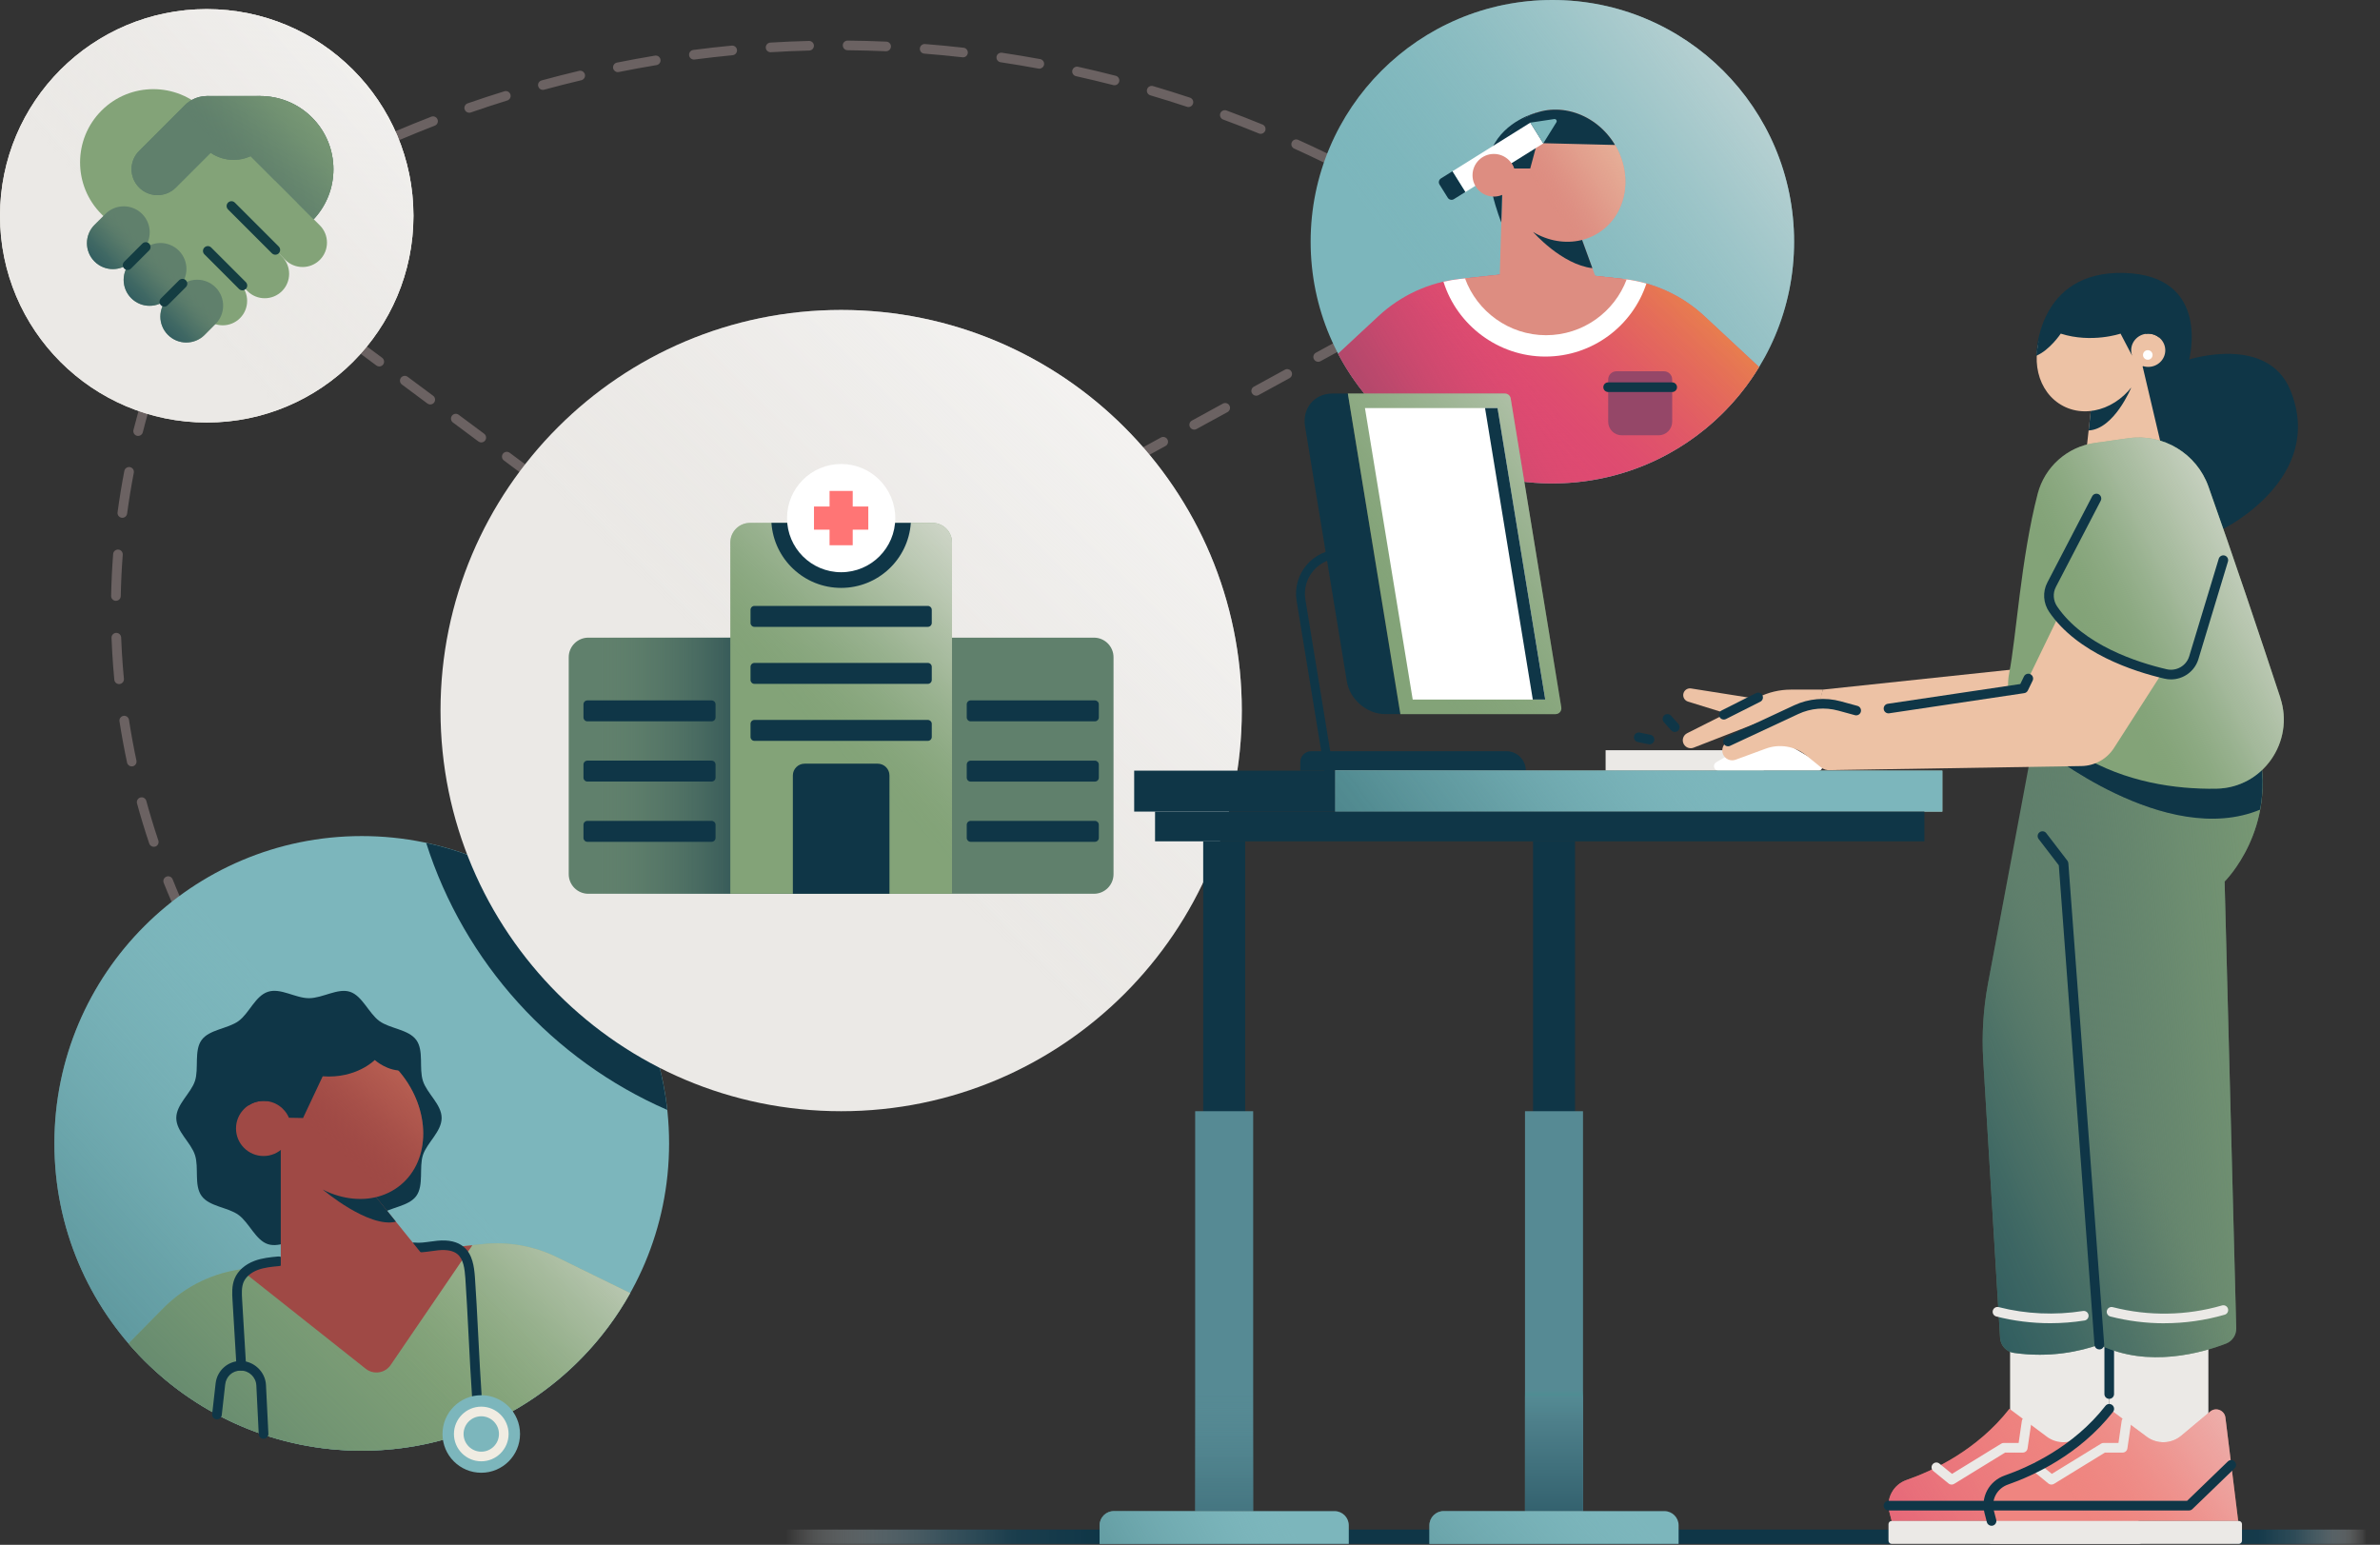
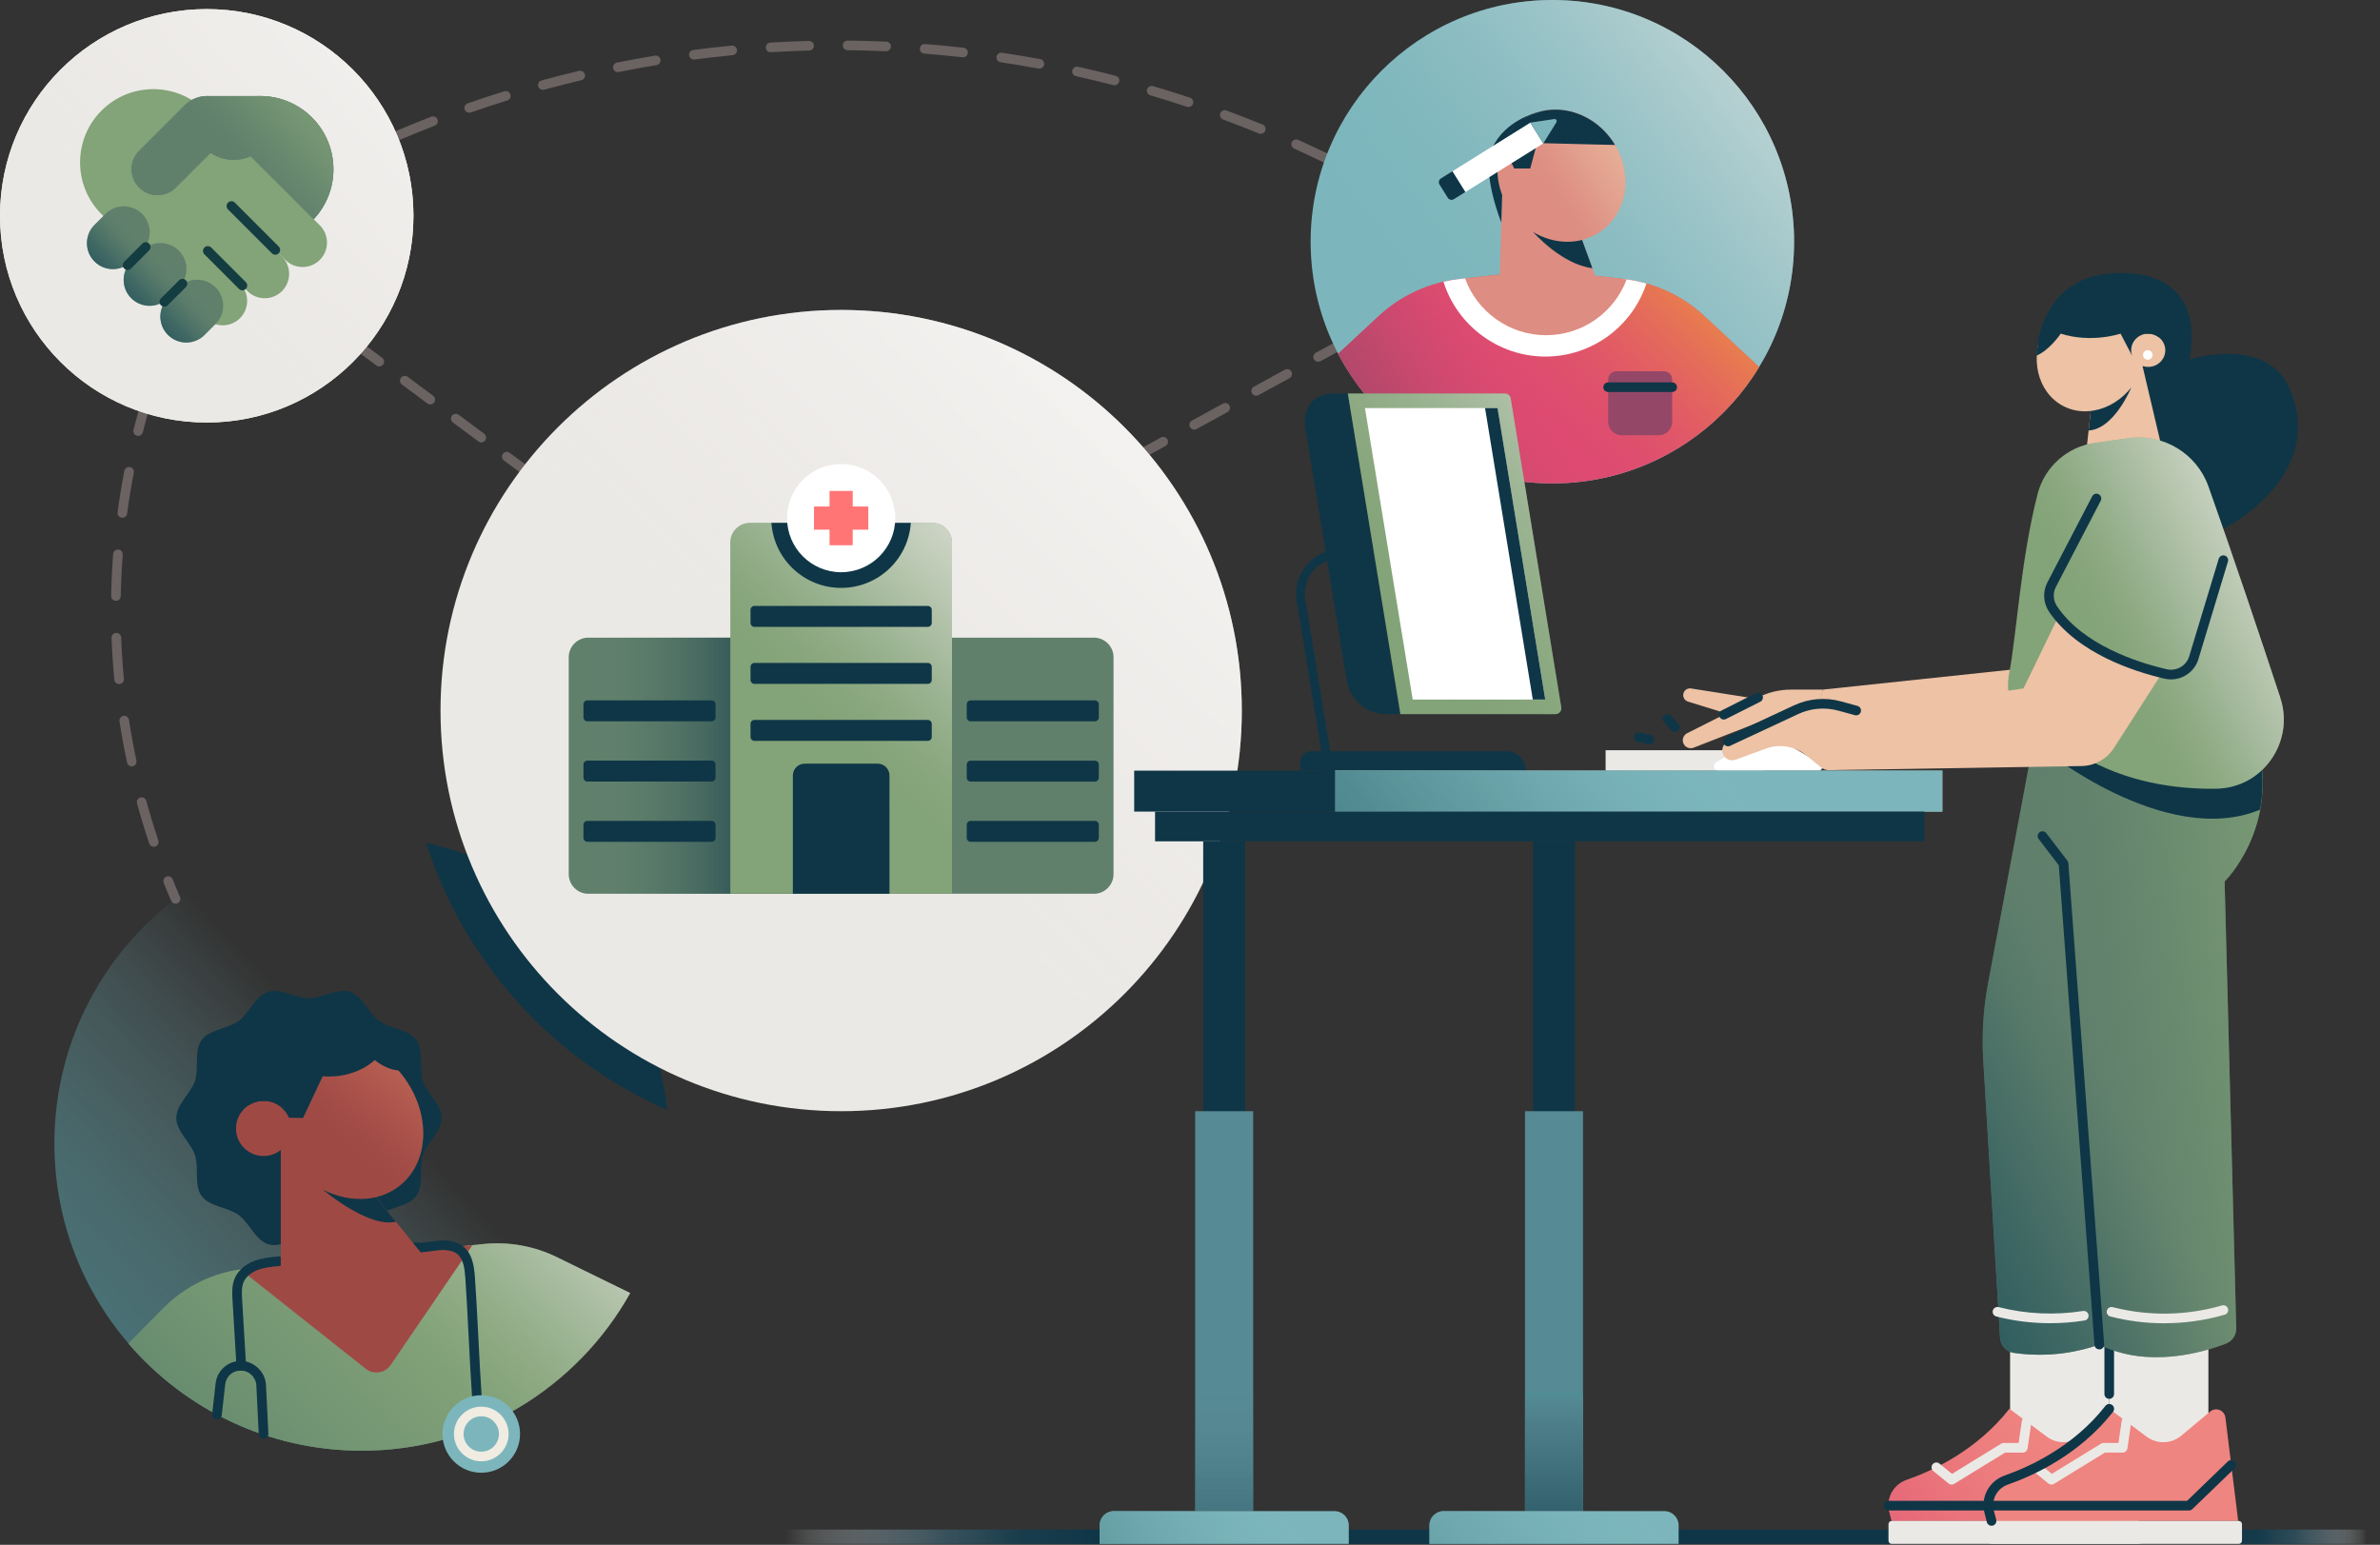
<svg xmlns="http://www.w3.org/2000/svg" width="741" height="481" viewBox="0 0 741 481" fill="none">
  <rect x="0" y="0" width="741" height="481" fill="#333333" stroke="none" />
  <g clip-path="url(#clip0_2446_149)">
    <g opacity="0.4">
      <path d="M412.7 50.69C412.48 50.69 412.26 50.64 412.05 50.54C409.04 49.08 405.98 47.64 402.94 46.27C402.18 45.93 401.85 45.04 402.19 44.29C402.53 43.53 403.42 43.2 404.17 43.54C407.24 44.92 410.33 46.37 413.36 47.84C414.11 48.2 414.42 49.1 414.05 49.84C413.79 50.37 413.26 50.68 412.7 50.68V50.69ZM123.71 43.75C123.13 43.75 122.57 43.41 122.33 42.84C122 42.08 122.36 41.2 123.12 40.87C126.81 39.3 130.56 37.77 134.29 36.33C135.06 36.03 135.93 36.42 136.23 37.19C136.53 37.96 136.14 38.83 135.37 39.13C131.68 40.56 127.95 42.07 124.3 43.63C124.11 43.71 123.91 43.75 123.71 43.75ZM392.52 41.67C392.33 41.67 392.14 41.63 391.95 41.56C388.28 40.05 384.53 38.59 380.82 37.22C380.04 36.93 379.65 36.07 379.93 35.29C380.22 34.51 381.08 34.12 381.86 34.4C385.61 35.79 389.38 37.26 393.09 38.78C393.86 39.09 394.22 39.97 393.91 40.74C393.67 41.32 393.11 41.67 392.52 41.67ZM146.09 35.1C145.47 35.1 144.89 34.71 144.67 34.09C144.4 33.31 144.81 32.45 145.59 32.18C149.36 30.87 153.22 29.6 157.04 28.42C157.83 28.17 158.67 28.62 158.92 29.41C159.17 30.2 158.72 31.04 157.93 31.29C154.14 32.47 150.32 33.72 146.58 35.02C146.42 35.08 146.25 35.1 146.09 35.1ZM370.02 33.33C369.86 33.33 369.7 33.31 369.55 33.25C365.78 32 361.94 30.8 358.15 29.68C357.36 29.45 356.9 28.61 357.13 27.82C357.36 27.03 358.2 26.57 358.99 26.8C362.82 27.93 366.69 29.14 370.49 30.4C371.28 30.66 371.7 31.51 371.44 32.3C371.23 32.93 370.65 33.33 370.02 33.33ZM169.02 27.99C168.36 27.99 167.76 27.55 167.57 26.88C167.35 26.08 167.82 25.26 168.62 25.04C172.48 23.99 176.41 22.98 180.3 22.06C181.11 21.87 181.91 22.37 182.11 23.17C182.3 23.98 181.8 24.78 181 24.98C177.14 25.89 173.25 26.89 169.42 27.93C169.29 27.97 169.15 27.98 169.02 27.98V27.99ZM347 26.55C346.88 26.55 346.75 26.53 346.62 26.5C342.78 25.51 338.87 24.58 335 23.72C334.19 23.54 333.68 22.74 333.86 21.93C334.04 21.12 334.84 20.61 335.65 20.79C339.55 21.65 343.5 22.59 347.37 23.59C348.17 23.8 348.66 24.61 348.45 25.42C348.28 26.1 347.67 26.55 347 26.55ZM192.37 22.46C191.67 22.46 191.04 21.97 190.9 21.26C190.74 20.45 191.26 19.66 192.07 19.49C196 18.7 199.98 17.97 203.92 17.32C204.74 17.18 205.51 17.74 205.64 18.55C205.77 19.36 205.22 20.14 204.41 20.27C200.5 20.92 196.55 21.64 192.66 22.42C192.56 22.44 192.46 22.45 192.36 22.45L192.37 22.46ZM323.57 21.38C323.48 21.38 323.39 21.38 323.3 21.35C319.4 20.63 315.43 19.97 311.52 19.38C310.7 19.26 310.14 18.49 310.26 17.68C310.38 16.86 311.14 16.3 311.97 16.42C315.92 17.01 319.92 17.68 323.86 18.4C324.67 18.55 325.21 19.33 325.06 20.15C324.93 20.87 324.3 21.38 323.59 21.38H323.57ZM216.04 18.54C215.3 18.54 214.65 17.99 214.55 17.23C214.44 16.41 215.02 15.66 215.84 15.55C219.81 15.03 223.84 14.58 227.82 14.2C228.64 14.12 229.38 14.73 229.46 15.55C229.54 16.37 228.93 17.11 228.11 17.19C224.17 17.57 220.17 18.02 216.24 18.53C216.17 18.53 216.11 18.54 216.04 18.54ZM299.83 17.84C299.77 17.84 299.72 17.84 299.66 17.84C295.72 17.39 291.72 17.01 287.77 16.7C286.94 16.64 286.33 15.91 286.39 15.09C286.45 14.27 287.18 13.65 288 13.71C291.99 14.02 296.02 14.41 300 14.86C300.82 14.95 301.41 15.7 301.32 16.52C301.23 17.29 300.58 17.85 299.83 17.85V17.84ZM239.92 16.26C239.13 16.26 238.47 15.65 238.42 14.85C238.37 14.02 239 13.31 239.83 13.26C243.82 13.02 247.87 12.84 251.87 12.74C252.67 12.72 253.39 13.37 253.41 14.2C253.43 15.03 252.78 15.72 251.95 15.74C247.99 15.84 243.97 16.02 240.01 16.26C239.98 16.26 239.95 16.26 239.92 16.26ZM275.9 15.96C275.9 15.96 275.86 15.96 275.83 15.96C271.87 15.79 267.85 15.68 263.89 15.64C263.06 15.64 262.4 14.95 262.4 14.13C262.4 13.3 263.04 12.64 263.91 12.64C267.91 12.68 271.96 12.78 275.96 12.96C276.79 13 277.43 13.7 277.39 14.52C277.35 15.33 276.69 15.95 275.89 15.95L275.9 15.96Z" fill="#BEA7A7" />
    </g>
    <g opacity="0.4">
      <path d="M356.9 141.93C356.37 141.93 355.86 141.65 355.58 141.15C355.18 140.42 355.45 139.51 356.18 139.11L361.44 136.23C362.17 135.83 363.08 136.1 363.48 136.83C363.88 137.56 363.61 138.47 362.88 138.87L357.62 141.75C357.39 141.87 357.14 141.93 356.9 141.93Z" fill="#BEA7A7" />
      <path d="M371.81 133.77C371.28 133.77 370.77 133.49 370.49 132.99C370.09 132.26 370.36 131.35 371.09 130.95L380.74 125.67C381.47 125.27 382.38 125.54 382.78 126.27C383.18 127 382.91 127.91 382.18 128.31L372.53 133.59C372.3 133.71 372.05 133.77 371.81 133.77ZM391.11 123.21C390.58 123.21 390.07 122.93 389.79 122.43C389.39 121.7 389.66 120.79 390.39 120.39L400.04 115.11C400.77 114.71 401.68 114.98 402.08 115.71C402.48 116.44 402.21 117.35 401.48 117.75L391.83 123.03C391.6 123.15 391.35 123.21 391.11 123.21Z" fill="#BEA7A7" />
      <path d="M410.409 112.65C409.879 112.65 409.369 112.37 409.089 111.87C408.689 111.14 408.959 110.23 409.689 109.83L414.949 106.95C415.679 106.55 416.589 106.82 416.989 107.55C417.389 108.28 417.119 109.19 416.389 109.59L411.129 112.47C410.899 112.59 410.649 112.65 410.409 112.65Z" fill="#BEA7A7" />
    </g>
    <g opacity="0.4">
      <path d="M54.67 281.38C54.09 281.38 53.54 281.04 53.29 280.47C52.49 278.63 51.71 276.75 50.97 274.9C50.66 274.13 51.04 273.26 51.8 272.95C52.57 272.64 53.44 273.02 53.75 273.78C54.48 275.61 55.25 277.46 56.04 279.28C56.37 280.04 56.02 280.92 55.26 281.25C55.07 281.33 54.86 281.37 54.67 281.37V281.38Z" fill="#BEA7A7" />
      <path d="M47.88 263.66C47.25 263.66 46.67 263.26 46.46 262.64C45.08 258.53 43.8 254.33 42.66 250.15C42.44 249.35 42.91 248.53 43.71 248.31C44.51 248.09 45.33 248.56 45.55 249.36C46.68 253.49 47.94 257.63 49.3 261.69C49.56 262.48 49.14 263.33 48.36 263.59C48.2 263.64 48.04 263.67 47.88 263.67V263.66ZM41.03 238.64C40.34 238.64 39.71 238.16 39.56 237.45C38.66 233.21 37.86 228.89 37.2 224.6C37.07 223.78 37.64 223.02 38.45 222.89C39.27 222.76 40.03 223.33 40.16 224.14C40.81 228.37 41.59 232.63 42.48 236.82C42.65 237.63 42.14 238.43 41.33 238.6C41.22 238.62 41.12 238.63 41.02 238.63L41.03 238.64ZM37.08 213C36.32 213 35.66 212.42 35.59 211.64C35.33 208.89 35.11 206.1 34.95 203.33C34.86 201.74 34.78 200.17 34.72 198.61C34.69 197.78 35.33 197.09 36.16 197.05C36.98 197.02 37.68 197.66 37.72 198.49C37.78 200.03 37.85 201.58 37.95 203.15C38.11 205.88 38.32 208.64 38.58 211.35C38.66 212.17 38.05 212.91 37.23 212.99C37.18 212.99 37.13 212.99 37.09 212.99L37.08 213ZM36.1 187.08C36.1 187.08 36.08 187.08 36.07 187.08C35.24 187.06 34.58 186.38 34.6 185.55C34.68 181.22 34.89 176.83 35.23 172.5C35.29 171.67 36.01 171.06 36.84 171.12C37.67 171.18 38.28 171.9 38.22 172.73C37.89 177 37.68 181.33 37.6 185.6C37.58 186.42 36.92 187.07 36.1 187.07V187.08ZM38.09 161.22C38.02 161.22 37.96 161.22 37.89 161.21C37.07 161.1 36.49 160.34 36.6 159.52C37.18 155.22 37.89 150.89 38.71 146.63C38.87 145.82 39.66 145.29 40.47 145.44C41.28 145.6 41.82 146.38 41.66 147.2C40.85 151.4 40.15 155.68 39.58 159.92C39.48 160.67 38.83 161.22 38.1 161.22H38.09Z" fill="#BEA7A7" />
      <path d="M43.011 135.74C42.891 135.74 42.761 135.73 42.641 135.69C41.841 135.49 41.351 134.67 41.551 133.87C42.041 131.93 42.571 129.97 43.111 128.04C43.331 127.24 44.161 126.78 44.961 127C45.761 127.22 46.221 128.05 46.001 128.85C45.461 130.75 44.951 132.69 44.461 134.61C44.291 135.29 43.681 135.74 43.011 135.74Z" fill="#BEA7A7" />
    </g>
    <g opacity="0.4">
      <path d="M118.08 114.11C117.77 114.11 117.45 114.01 117.19 113.81L112.38 110.23C111.72 109.74 111.58 108.8 112.07 108.13C112.56 107.47 113.5 107.33 114.17 107.82L118.98 111.4C119.64 111.89 119.78 112.83 119.29 113.5C119 113.9 118.54 114.1 118.09 114.1L118.08 114.11Z" fill="#BEA7A7" />
      <path d="M149.84 137.76C149.53 137.76 149.21 137.66 148.95 137.46L141.01 131.55C140.35 131.06 140.21 130.12 140.7 129.45C141.19 128.79 142.13 128.65 142.8 129.14L150.74 135.05C151.4 135.54 151.54 136.48 151.05 137.15C150.76 137.55 150.3 137.75 149.85 137.75L149.84 137.76ZM133.96 125.94C133.65 125.94 133.33 125.84 133.07 125.64L125.13 119.73C124.47 119.24 124.33 118.3 124.82 117.63C125.31 116.97 126.25 116.83 126.92 117.32L134.86 123.23C135.52 123.72 135.66 124.66 135.17 125.33C134.88 125.73 134.42 125.93 133.97 125.93L133.96 125.94Z" fill="#BEA7A7" />
      <path d="M162.59 147.26C162.28 147.26 161.96 147.16 161.7 146.96L156.89 143.38C156.23 142.89 156.09 141.95 156.58 141.28C157.07 140.62 158.01 140.48 158.68 140.97L163.49 144.55C164.15 145.04 164.29 145.98 163.8 146.65C163.51 147.05 163.05 147.25 162.6 147.25L162.59 147.26Z" fill="#BEA7A7" />
    </g>
-     <path d="M112.629 451.7C165.478 451.7 208.319 408.858 208.319 356.01C208.319 303.162 165.478 260.32 112.629 260.32C59.781 260.32 16.939 303.162 16.939 356.01C16.939 408.858 59.781 451.7 112.629 451.7Z" fill="#7CB6BC" />
    <path d="M112.629 451.7C165.478 451.7 208.319 408.858 208.319 356.01C208.319 303.162 165.478 260.32 112.629 260.32C59.781 260.32 16.939 303.162 16.939 356.01C16.939 408.858 59.781 451.7 112.629 451.7Z" fill="url(#paint0_linear_2446_149)" />
    <path d="M137.501 348.1C137.501 352.34 132.931 355.81 131.681 359.63C130.431 363.45 132.011 369.08 129.611 372.38C127.211 375.68 121.451 375.86 118.121 378.28C114.791 380.7 112.921 386.1 108.961 387.39C105.001 388.68 100.431 385.4 96.191 385.4C91.951 385.4 87.251 388.63 83.421 387.39C79.591 386.15 77.561 380.68 74.261 378.28C70.961 375.88 65.191 375.71 62.771 372.38C60.351 369.05 61.991 363.6 60.701 359.63C59.411 355.66 54.881 352.34 54.881 348.1C54.881 343.86 59.451 340.39 60.701 336.57C61.951 332.75 60.371 327.12 62.771 323.82C65.171 320.52 70.931 320.34 74.261 317.92C77.591 315.5 79.461 310.1 83.421 308.81C87.381 307.52 91.951 310.8 96.191 310.8C100.431 310.8 105.131 307.57 108.961 308.81C112.791 310.05 114.821 315.52 118.121 317.92C121.421 320.32 127.191 320.49 129.611 323.82C132.031 327.15 130.391 332.6 131.681 336.57C132.971 340.54 137.501 343.86 137.501 348.1Z" fill="#0F3647" />
    <path d="M483.321 150.52C524.886 150.52 558.581 116.825 558.581 75.26C558.581 33.695 524.886 0 483.321 0C441.756 0 408.061 33.695 408.061 75.26C408.061 116.825 441.756 150.52 483.321 150.52Z" fill="#7CB6BC" />
    <path d="M483.321 150.52C524.886 150.52 558.581 116.825 558.581 75.26C558.581 33.695 524.886 0 483.321 0C441.756 0 408.061 33.695 408.061 75.26C408.061 116.825 441.756 150.52 483.321 150.52Z" fill="url(#paint1_linear_2446_149)" />
    <path d="M547.689 114.27C534.489 136.01 510.589 150.52 483.319 150.52C454.339 150.52 429.179 134.14 416.609 110.14L429.209 98.42C436.179 91.94 445.049 87.87 454.519 86.85L471.729 84.97H488.129L505.339 86.85C514.809 87.88 523.679 91.94 530.649 98.42L547.679 114.27H547.689Z" fill="#DE4A71" />
    <path d="M547.689 114.27C534.489 136.01 510.589 150.52 483.319 150.52C454.339 150.52 429.179 134.14 416.609 110.14L429.209 98.42C436.179 91.94 445.049 87.87 454.519 86.85L471.729 84.97H488.129L505.339 86.85C514.809 87.88 523.679 91.94 530.649 98.42L547.679 114.27H547.689Z" fill="url(#paint2_linear_2446_149)" />
    <path d="M547.689 114.27C534.489 136.01 510.589 150.52 483.319 150.52C454.339 150.52 429.179 134.14 416.609 110.14L429.209 98.42C436.179 91.94 445.049 87.87 454.519 86.85L471.729 84.97H488.129L505.339 86.85C514.809 87.88 523.679 91.94 530.649 98.42L547.679 114.27H547.689Z" fill="url(#paint3_linear_2446_149)" />
    <path d="M196.2 402.62C179.84 431.89 148.55 451.69 112.62 451.69C83.57 451.69 57.55 438.75 40.01 418.33L50.87 407.32C57.72 400.39 66.75 396.05 76.43 395.05L150.51 387.34C158.33 386.54 166.25 387.95 173.32 391.4L196.19 402.6L196.2 402.62Z" fill="#83A378" />
    <path d="M196.2 402.62C179.84 431.89 148.55 451.69 112.62 451.69C83.57 451.69 57.55 438.75 40.01 418.33L50.87 407.32C57.72 400.39 66.75 396.05 76.43 395.05L150.51 387.34C158.33 386.54 166.25 387.95 173.32 391.4L196.19 402.6L196.2 402.62Z" fill="url(#paint4_linear_2446_149)" />
    <path d="M196.2 402.62C179.84 431.89 148.55 451.69 112.62 451.69C83.57 451.69 57.55 438.75 40.01 418.33L50.87 407.32C57.72 400.39 66.75 396.05 76.43 395.05L150.51 387.34C158.33 386.54 166.25 387.95 173.32 391.4L196.19 402.6L196.2 402.62Z" fill="url(#paint5_linear_2446_149)" />
    <path d="M467.691 60.69L466.891 87.29L498.331 90.51L489.671 66.74L467.691 60.69Z" fill="#DD8D81" />
    <path d="M495.781 83.499C486.171 82.37 477.311 72.219 477.311 72.219L490.591 69.269L495.781 83.499Z" fill="#0F3647" />
    <path d="M467.43 69.27C467.43 69.27 461.11 53.72 464.54 46.2C468.55 37.42 478.38 35.08 478.38 35.08L467.69 60.69L467.43 69.27Z" fill="#0F3647" />
    <path d="M498.434 71.991C507.087 65.833 508.595 53.104 501.803 43.56C495.01 34.017 482.49 31.272 473.837 37.431C465.184 43.589 463.676 56.318 470.469 65.861C477.261 75.405 489.782 78.149 498.434 71.991Z" fill="#DD8D81" />
    <path d="M512.61 88.27C508.26 101.49 495.79 111.02 481.12 111.02C466.45 111.02 453.62 101.22 449.42 87.72C451.1 87.33 452.81 87.04 454.54 86.85L456.14 86.68L470.96 89.65L486.55 92.13L505.36 86.86C507.83 87.12 510.25 87.6 512.62 88.28L512.61 88.27Z" fill="white" />
    <path d="M498.434 71.991C507.087 65.833 508.595 53.104 501.803 43.56C495.01 34.017 482.49 31.272 473.837 37.431C465.184 43.589 463.676 56.318 470.469 65.861C477.261 75.405 489.782 78.149 498.434 71.991Z" fill="url(#paint6_linear_2446_149)" />
    <path d="M502.83 45.14L478.56 44.54L476.43 52.46H471.41C470.69 50.33 468.93 48.69 466.74 48.15C467.73 43.88 470.13 40.05 473.83 37.42C482.48 31.27 495 34 501.8 43.55C502.17 44.08 502.52 44.6 502.84 45.15L502.83 45.14Z" fill="#0F3647" />
    <path d="M466.73 48.141L465.84 46.261L472.64 37.85L477.3 35.48L471.57 44.85L466.73 48.141Z" fill="#0F3647" />
    <path d="M506.459 86.99C502.649 97.14 492.839 104.37 481.339 104.37C469.839 104.37 459.849 96.99 456.119 86.67L471.739 84.96H488.139L505.349 86.84C505.719 86.88 506.089 86.92 506.449 86.98L506.459 86.99Z" fill="#DD8D81" />
    <path d="M476.463 38.185L452.195 53.338L456.231 59.801L480.499 44.649L476.463 38.185Z" fill="white" />
    <path d="M480.491 44.64L484.571 38.08C484.871 37.6 484.471 36.99 483.911 37.07L476.461 38.18L480.491 44.64Z" fill="#7CB6BC" />
    <path d="M456.219 59.787L452.665 62.007C452.012 62.414 451.158 62.217 450.75 61.564L448.192 57.467C447.784 56.814 447.982 55.959 448.635 55.551L452.189 53.332L456.225 59.796L456.219 59.787Z" fill="#0F3647" />
    <path d="M64.36 131.56C99.905 131.56 128.72 102.745 128.72 67.2C128.72 31.655 99.905 2.84 64.36 2.84C28.815 2.84 0 31.655 0 67.2C0 102.745 28.815 131.56 64.36 131.56Z" fill="#F0ECE2" />
    <path d="M64.36 131.56C99.905 131.56 128.72 102.745 128.72 67.2C128.72 31.655 99.905 2.84 64.36 2.84C28.815 2.84 0 31.655 0 67.2C0 102.745 28.815 131.56 64.36 131.56Z" fill="#EBE9E6" />
    <path d="M64.36 131.56C99.905 131.56 128.72 102.745 128.72 67.2C128.72 31.655 99.905 2.84 64.36 2.84C28.815 2.84 0 31.655 0 67.2C0 102.745 28.815 131.56 64.36 131.56Z" fill="url(#paint7_linear_2446_149)" />
    <path d="M207.749 345.59C172.179 330.09 144.569 299.78 132.689 262.45C172.589 270.96 203.279 304.34 207.749 345.59Z" fill="#0F3647" />
    <path d="M261.89 345.99C330.782 345.99 386.63 290.142 386.63 221.25C386.63 152.358 330.782 96.51 261.89 96.51C192.998 96.51 137.15 152.358 137.15 221.25C137.15 290.142 192.998 345.99 261.89 345.99Z" fill="#EBE9E6" />
    <path d="M261.89 345.99C330.782 345.99 386.63 290.142 386.63 221.25C386.63 152.358 330.782 96.51 261.89 96.51C192.998 96.51 137.15 152.358 137.15 221.25C137.15 290.142 192.998 345.99 261.89 345.99Z" fill="url(#paint8_linear_2446_149)" />
    <path d="M503.249 115.6H518.069C519.479 115.6 520.629 116.75 520.629 118.16V131.31C520.629 133.65 518.729 135.54 516.399 135.54H504.929C502.589 135.54 500.699 133.64 500.699 131.31V118.16C500.699 116.75 501.849 115.6 503.259 115.6H503.249Z" fill="#954768" />
    <path d="M520.629 122.06H500.689C499.859 122.06 499.189 121.39 499.189 120.56C499.189 119.73 499.859 119.06 500.689 119.06H520.629C521.459 119.06 522.129 119.73 522.129 120.56C522.129 121.39 521.459 122.06 520.629 122.06Z" fill="#0F3647" />
-     <path d="M465.101 61.21C468.768 61.21 471.741 58.237 471.741 54.57C471.741 50.903 468.768 47.93 465.101 47.93C461.434 47.93 458.461 50.903 458.461 54.57C458.461 58.237 461.434 61.21 465.101 61.21Z" fill="#DD8D81" />
    <path d="M147.07 387.72L121.64 425C119.88 427.58 116.31 428.12 113.86 426.18L74.84 395.26H74.88C75.4 395.18 75.92 395.12 76.44 395.06L147.07 387.72Z" fill="#9F4945" />
    <path d="M75.119 426.75C74.329 426.75 73.669 426.14 73.619 425.34L72.389 404.77C72.269 402.78 72.119 400.3 73.069 398.06C74.079 395.66 76.259 393.72 79.179 392.61C81.629 391.68 84.179 391.45 86.639 391.22C87.459 391.14 88.189 391.75 88.269 392.58C88.349 393.4 87.739 394.14 86.909 394.21C84.649 394.42 82.309 394.63 80.239 395.42C78.119 396.22 76.509 397.61 75.829 399.23C75.159 400.83 75.279 402.83 75.379 404.6L76.609 425.17C76.659 426 76.029 426.71 75.199 426.76C75.169 426.76 75.139 426.76 75.109 426.76L75.119 426.75Z" fill="#0F3647" />
    <path d="M148.439 435.91C147.659 435.91 146.999 435.31 146.949 434.52C146.599 429.71 146.249 422.84 145.909 416.19C145.569 409.57 145.219 402.72 144.879 397.94C144.669 395.03 144.309 392.07 142.429 390.5C141.159 389.44 139.149 389.03 136.449 389.29C135.749 389.36 135.039 389.46 134.339 389.56C132.529 389.81 130.669 390.08 128.739 389.87C127.919 389.78 127.319 389.04 127.409 388.22C127.499 387.4 128.239 386.81 129.059 386.89C130.619 387.06 132.219 386.83 133.919 386.6C134.669 386.5 135.409 386.39 136.159 386.32C139.679 385.98 142.439 386.61 144.349 388.21C147.129 390.53 147.619 394.35 147.869 397.74C148.219 402.55 148.569 409.42 148.909 416.05C149.249 422.68 149.599 429.53 149.939 434.32C149.999 435.15 149.379 435.86 148.549 435.92C148.509 435.92 148.479 435.92 148.439 435.92V435.91Z" fill="#0F3647" />
    <path d="M87.42 358.05V394.07L113.26 411.34L132.79 392.21L113.26 367.99L87.42 358.05Z" fill="#9F4945" />
    <path d="M123.27 380.4C114.72 382.47 100.48 370.38 100.48 370.38L110.22 366.82L113.27 368L123.28 380.41L123.27 380.4Z" fill="#0F3647" />
    <path d="M124.723 368.962C134.171 361.148 134.11 345.478 124.586 333.961C115.062 322.444 99.681 319.442 90.233 327.255C80.784 335.069 80.846 350.74 90.37 362.256C99.894 373.773 115.275 376.775 124.723 368.962Z" fill="#9F4945" />
    <path d="M124.723 368.962C134.171 361.148 134.11 345.478 124.586 333.961C115.062 322.444 99.681 319.442 90.233 327.255C80.784 335.069 80.846 350.74 90.37 362.256C99.894 373.773 115.275 376.775 124.723 368.962Z" fill="url(#paint9_linear_2446_149)" />
    <path d="M82.061 359.94C86.799 359.94 90.641 356.099 90.641 351.36C90.641 346.622 86.799 342.78 82.061 342.78C77.322 342.78 73.481 346.622 73.481 351.36C73.481 356.099 77.322 359.94 82.061 359.94Z" fill="#9F4945" />
    <path d="M77.26 344.25C78.63 343.33 80.28 342.79 82.05 342.79C85.6 342.79 88.65 344.95 89.95 348.03L94.35 348.11L100.47 335.12C110.95 335.91 116.69 330.04 116.69 330.04C116.69 330.04 120.7 333.76 125.83 333.31L117.25 321.69L94.23 318.42L79.22 328.91L77.25 344.25H77.26Z" fill="#0F3647" />
    <path d="M340.58 198.54H183.18C179.806 198.54 177.07 201.276 177.07 204.65V272.18C177.07 275.554 179.806 278.29 183.18 278.29H340.58C343.955 278.29 346.69 275.554 346.69 272.18V204.65C346.69 201.276 343.955 198.54 340.58 198.54Z" fill="#60806C" />
    <path d="M183.19 198.54H258.76V278.29H183.19C179.82 278.29 177.08 275.55 177.08 272.18V204.65C177.08 201.28 179.82 198.54 183.19 198.54Z" fill="url(#paint10_linear_2446_149)" />
    <path d="M233.491 162.81H290.291C293.661 162.81 296.401 165.55 296.401 168.92V278.29H227.381V168.92C227.381 165.55 230.121 162.81 233.491 162.81Z" fill="#83A378" />
    <path d="M233.491 162.81H290.291C293.661 162.81 296.401 165.55 296.401 168.92V278.29H227.381V168.92C227.381 165.55 230.121 162.81 233.491 162.81Z" fill="url(#paint11_linear_2446_149)" />
    <path d="M149.84 458.56C156.506 458.56 161.91 453.156 161.91 446.49C161.91 439.824 156.506 434.42 149.84 434.42C143.173 434.42 137.77 439.824 137.77 446.49C137.77 453.156 143.173 458.56 149.84 458.56Z" fill="#7CB6BC" />
    <path d="M149.84 455C145.15 455 141.33 451.18 141.33 446.49C141.33 441.8 145.15 437.98 149.84 437.98C154.53 437.98 158.35 441.8 158.35 446.49C158.35 451.18 154.53 455 149.84 455ZM149.84 440.98C146.8 440.98 144.33 443.45 144.33 446.49C144.33 449.53 146.8 452 149.84 452C152.88 452 155.35 449.53 155.35 446.49C155.35 443.45 152.88 440.98 149.84 440.98Z" fill="#F0ECE2" />
    <path d="M82.06 447.99C81.27 447.99 80.6 447.37 80.56 446.56L79.81 431.38C79.68 428.78 77.55 426.75 74.95 426.75C72.35 426.75 70.39 428.61 70.11 431.08L69.04 440.61C68.95 441.43 68.2 442.02 67.38 441.93C66.56 441.84 65.96 441.1 66.06 440.27L67.13 430.74C67.58 426.75 70.94 423.75 74.95 423.75C78.96 423.75 82.6 427.04 82.81 431.23L83.56 446.41C83.6 447.24 82.96 447.94 82.14 447.98C82.11 447.98 82.09 447.98 82.06 447.98V447.99Z" fill="#0F3647" />
    <path d="M283.58 162.81C282.81 174.12 273.39 183.05 261.88 183.05C250.37 183.05 240.95 174.11 240.18 162.81H283.57H283.58Z" fill="#0F3647" />
    <path d="M261.889 178.17C271.195 178.17 278.739 170.626 278.739 161.32C278.739 152.014 271.195 144.47 261.889 144.47C252.583 144.47 245.039 152.014 245.039 161.32C245.039 170.626 252.583 178.17 261.889 178.17Z" fill="white" />
    <path d="M250.52 237.78H273.26C275.28 237.78 276.93 239.42 276.93 241.45V278.29H246.85V241.45C246.85 239.43 248.49 237.78 250.52 237.78Z" fill="#0F3647" />
    <path d="M265.489 152.86H258.279V169.77H265.489V152.86Z" fill="#FF7575" />
    <path d="M270.34 164.92V157.71H253.43V164.92H270.34Z" fill="#FF7575" />
    <path d="M288.88 224.16H234.89C234.216 224.16 233.67 224.706 233.67 225.38V229.46C233.67 230.134 234.216 230.68 234.89 230.68H288.88C289.554 230.68 290.1 230.134 290.1 229.46V225.38C290.1 224.706 289.554 224.16 288.88 224.16Z" fill="#0F3647" />
    <path d="M221.56 255.59H182.88C182.206 255.59 181.66 256.136 181.66 256.81V260.89C181.66 261.564 182.206 262.11 182.88 262.11H221.56C222.234 262.11 222.78 261.564 222.78 260.89V256.81C222.78 256.136 222.234 255.59 221.56 255.59Z" fill="#0F3647" />
    <path d="M221.56 236.83H182.88C182.206 236.83 181.66 237.376 181.66 238.05V242.13C181.66 242.804 182.206 243.35 182.88 243.35H221.56C222.234 243.35 222.78 242.804 222.78 242.13V238.05C222.78 237.376 222.234 236.83 221.56 236.83Z" fill="#0F3647" />
    <path d="M221.56 218.08H182.88C182.206 218.08 181.66 218.626 181.66 219.3V223.38C181.66 224.054 182.206 224.6 182.88 224.6H221.56C222.234 224.6 222.78 224.054 222.78 223.38V219.3C222.78 218.626 222.234 218.08 221.56 218.08Z" fill="#0F3647" />
    <path d="M302.209 262.11H340.889C341.563 262.11 342.109 261.564 342.109 260.89V256.81C342.109 256.137 341.563 255.59 340.889 255.59H302.209C301.536 255.59 300.989 256.137 300.989 256.81V260.89C300.989 261.564 301.536 262.11 302.209 262.11Z" fill="#0F3647" />
    <path d="M302.209 243.36H340.889C341.563 243.36 342.109 242.814 342.109 242.14V238.06C342.109 237.387 341.563 236.84 340.889 236.84H302.209C301.536 236.84 300.989 237.387 300.989 238.06V242.14C300.989 242.814 301.536 243.36 302.209 243.36Z" fill="#0F3647" />
    <path d="M302.209 224.6H340.889C341.563 224.6 342.109 224.053 342.109 223.38V219.3C342.109 218.626 341.563 218.08 340.889 218.08H302.209C301.536 218.08 300.989 218.626 300.989 219.3V223.38C300.989 224.053 301.536 224.6 302.209 224.6Z" fill="#0F3647" />
    <path d="M288.88 206.41H234.89C234.216 206.41 233.67 206.956 233.67 207.63V211.71C233.67 212.384 234.216 212.93 234.89 212.93H288.88C289.554 212.93 290.1 212.384 290.1 211.71V207.63C290.1 206.956 289.554 206.41 288.88 206.41Z" fill="#0F3647" />
    <path d="M288.88 188.66H234.89C234.216 188.66 233.67 189.206 233.67 189.88V193.96C233.67 194.634 234.216 195.18 234.89 195.18H288.88C289.554 195.18 290.1 194.634 290.1 193.96V189.88C290.1 189.206 289.554 188.66 288.88 188.66Z" fill="#0F3647" />
    <path d="M34.961 66.487L64.872 36.577C73.774 27.674 88.227 27.674 97.13 36.577C106.032 45.479 106.032 59.932 97.13 68.835L67.219 98.746L34.968 66.494L34.961 66.487Z" fill="#60806C" />
    <path d="M63.858 34.442L92.567 63.15L60.316 95.401L31.607 66.693C22.705 57.791 22.705 43.337 31.607 34.435C40.51 25.532 54.963 25.532 63.865 34.435L63.858 34.442Z" fill="#83A378" />
    <path d="M99.577 80.915C96.607 83.885 91.792 83.878 88.829 80.915L74.949 67.034L85.697 56.286L99.577 70.167C102.547 73.137 102.54 77.952 99.577 80.915Z" fill="#83A378" />
    <path d="M87.796 90.637C84.826 93.607 80.011 93.6 77.048 90.637L64.2 77.789L74.948 67.041L87.796 79.889C90.766 82.859 90.759 87.674 87.796 90.637Z" fill="#83A378" />
    <path d="M74.72 99.067C71.75 102.037 66.934 102.03 63.972 99.067L53.443 88.539L64.191 77.79L74.72 88.319C77.69 91.289 77.683 96.105 74.72 99.067Z" fill="#83A378" />
    <path d="M85.719 79.31C85.339 79.31 84.949 79.16 84.659 78.87L70.999 65.21C70.409 64.62 70.409 63.67 70.999 63.09C71.589 62.5 72.539 62.5 73.119 63.09L86.779 76.75C87.369 77.34 87.369 78.29 86.779 78.87C86.489 79.16 86.099 79.31 85.719 79.31Z" fill="#143D42" />
    <path d="M75.47 90.4C75.09 90.4 74.7 90.25 74.41 89.96L63.64 79.19C63.05 78.6 63.05 77.65 63.64 77.07C64.23 76.48 65.18 76.48 65.76 77.07L76.53 87.84C77.12 88.43 77.12 89.38 76.53 89.96C76.24 90.25 75.85 90.4 75.47 90.4Z" fill="#143D42" />
    <path d="M44.251 78.036C47.406 74.88 47.406 69.764 44.251 66.609C41.095 63.453 35.979 63.453 32.824 66.609L29.437 69.996C26.281 73.151 26.281 78.267 29.437 81.423C32.592 84.578 37.708 84.578 40.864 81.423L44.251 78.036Z" fill="#60806C" />
    <path d="M67.108 100.888C70.263 97.733 70.263 92.617 67.108 89.462C63.953 86.306 58.837 86.306 55.681 89.462L52.294 92.849C49.139 96.004 49.139 101.12 52.294 104.275C55.45 107.431 60.566 107.431 63.721 104.275L67.108 100.888Z" fill="#60806C" />
    <path d="M67.108 100.888C70.263 97.733 70.263 92.617 67.108 89.462C63.953 86.306 58.837 86.306 55.681 89.462L52.294 92.849C49.139 96.004 49.139 101.12 52.294 104.275C55.45 107.431 60.566 107.431 63.721 104.275L67.108 100.888Z" fill="url(#paint12_linear_2446_149)" />
    <path d="M44.251 78.036C47.406 74.88 47.406 69.764 44.251 66.609C41.095 63.453 35.979 63.453 32.824 66.609L29.437 69.996C26.281 73.151 26.281 78.267 29.437 81.423C32.592 84.578 37.708 84.578 40.864 81.423L44.251 78.036Z" fill="url(#paint13_linear_2446_149)" />
    <path d="M55.68 89.461C58.836 86.305 58.836 81.189 55.68 78.034C52.525 74.878 47.409 74.878 44.253 78.034L40.866 81.421C37.711 84.576 37.711 89.692 40.866 92.848C44.022 96.003 49.138 96.003 52.293 92.848L55.68 89.461Z" fill="#60806C" />
    <path d="M55.68 89.461C58.836 86.305 58.836 81.189 55.68 78.034C52.525 74.878 47.409 74.878 44.253 78.034L40.866 81.421C37.711 84.576 37.711 89.692 40.866 92.848C44.022 96.003 49.138 96.003 52.293 92.848L55.68 89.461Z" fill="url(#paint14_linear_2446_149)" />
-     <path d="M80.999 29.9H64.449L65.219 33.24L77.789 34.14L80.999 29.9Z" fill="#60806C" />
    <path d="M75.679 37.08L71.359 32.76C67.539 28.939 61.349 28.939 57.529 32.76L43.319 46.969C40.159 50.13 40.159 55.239 43.319 58.4C46.479 61.559 51.589 61.559 54.749 58.4L65.579 47.569C67.619 48.959 70.079 49.779 72.729 49.779C79.749 49.779 85.439 44.09 85.439 37.08H75.689H75.679Z" fill="#60806C" />
    <path d="M103.809 52.71C103.809 58.31 101.769 63.89 97.669 68.26L78.039 48.63C76.419 49.37 74.619 49.79 72.719 49.79C70.069 49.79 67.609 48.97 65.569 47.58L54.739 58.4C51.589 61.56 46.469 61.56 43.319 58.4C43.269 58.35 43.229 58.31 43.189 58.26C40.159 55.1 40.209 50.08 43.319 46.98L57.529 32.76C58.179 32.11 58.899 31.57 59.669 31.15C61.139 30.31 62.789 29.9 64.439 29.9H80.999C86.839 29.9 92.669 32.13 97.129 36.58C101.589 41.03 103.809 46.87 103.809 52.71Z" fill="#60806C" />
    <path d="M103.809 52.71C103.809 58.31 101.769 63.89 97.669 68.26L78.039 48.63C76.419 49.37 74.619 49.79 72.719 49.79C70.069 49.79 67.609 48.97 65.569 47.58L54.739 58.4C51.589 61.56 46.469 61.56 43.319 58.4C43.269 58.35 43.229 58.31 43.189 58.26C40.159 55.1 40.209 50.08 43.319 46.98L57.529 32.76C58.179 32.11 58.899 31.57 59.669 31.15C61.139 30.31 62.789 29.9 64.439 29.9H80.999C86.839 29.9 92.669 32.13 97.129 36.58C101.589 41.03 103.809 46.87 103.809 52.71Z" fill="url(#paint15_linear_2446_149)" />
    <path d="M51.161 95.48C50.781 95.48 50.391 95.33 50.101 95.04C49.511 94.45 49.511 93.5 50.101 92.92L55.751 87.27C56.341 86.68 57.291 86.68 57.871 87.27C58.461 87.86 58.461 88.81 57.871 89.39L52.221 95.04C51.931 95.33 51.541 95.48 51.161 95.48Z" fill="#143D42" />
    <path d="M39.729 84.06C39.349 84.06 38.959 83.91 38.669 83.62C38.079 83.03 38.079 82.08 38.669 81.5L44.319 75.85C44.909 75.26 45.859 75.26 46.439 75.85C47.019 76.44 47.029 77.39 46.439 77.97L40.789 83.62C40.499 83.91 40.109 84.06 39.729 84.06Z" fill="#143D42" />
    <path d="M413.999 241.46L405.059 186.88C403.819 179.31 409.659 172.43 417.339 172.43" stroke="#0F3647" stroke-width="2.76" stroke-miterlimit="10" />
    <path d="M239.389 480.71H360.939V476.25H239.389V480.71Z" fill="url(#paint16_linear_2446_149)" />
    <path d="M740.749 476.25H694.689V480.71H740.749V476.25Z" fill="url(#paint17_linear_2446_149)" />
    <path d="M588.97 476.25H360.93V480.71H588.97V476.25Z" fill="#0F3647" />
    <path d="M548.389 217.82L526.489 214.36C525.469 214.2 524.479 214.81 524.159 215.8C523.809 216.91 524.419 218.1 525.539 218.45L541.139 223.28L548.389 217.82Z" fill="#EDC2A5" />
    <path d="M567.52 214.72H557.61C554.06 214.72 550.56 215.55 547.39 217.15L525.28 228.3C524.03 228.93 523.55 230.48 524.24 231.7C524.84 232.78 526.14 233.25 527.29 232.8L546.92 225.15L564.46 228.13L567.53 214.72H567.52Z" fill="#EDC2A5" />
    <path d="M632.78 207.8L567.52 214.72L563.07 230.87L635.8 224.01L632.78 207.8Z" fill="#EDC2A5" />
    <path d="M549.14 233.59H499.9V239.95H549.14V233.59Z" fill="#EBE9E6" />
    <path d="M408.23 233.9H469.01C472.35 233.9 475.06 236.61 475.06 239.95H404.84V237.29C404.84 235.42 406.36 233.9 408.23 233.9Z" fill="#0F3647" />
    <path d="M656.7 414.13H625.83V453.99H656.7V414.13Z" fill="#EBE9E6" />
    <path d="M665.76 473.57H588.97L588.24 470.75C587.15 466.55 589.49 462.25 593.58 460.82C601.9 457.92 615.57 451.51 625.62 438.65L637.26 447.33C640.49 449.73 644.94 449.61 648.03 447.03L657.03 439.51C658.8 438.03 661.5 439.1 661.78 441.39L665.76 473.57Z" fill="#EF8580" />
    <path d="M665.76 473.57H588.97L588.24 470.75C587.15 466.55 589.49 462.25 593.58 460.82C601.9 457.92 615.57 451.51 625.62 438.65L637.26 447.33C640.49 449.73 644.94 449.61 648.03 447.03L657.03 439.51C658.8 438.03 661.5 439.1 661.78 441.39L665.76 473.57Z" fill="url(#paint18_linear_2446_149)" />
    <path d="M665.951 473.57H588.971C588.418 473.57 587.971 474.018 587.971 474.57V479.71C587.971 480.263 588.418 480.71 588.971 480.71H665.951C666.503 480.71 666.951 480.263 666.951 479.71V474.57C666.951 474.018 666.503 473.57 665.951 473.57Z" fill="#EBE9E6" />
    <path d="M650.461 470.3H587.971C587.141 470.3 586.471 469.63 586.471 468.8C586.471 467.97 587.141 467.3 587.971 467.3H649.851L662.551 455.03C663.151 454.45 664.101 454.47 664.671 455.07C665.251 455.67 665.231 456.62 664.631 457.19L651.491 469.88C651.211 470.15 650.841 470.3 650.451 470.3H650.461Z" fill="#0F3647" />
    <path d="M607.63 462.25C607.29 462.25 606.96 462.14 606.68 461.91L601.93 458.03C601.29 457.51 601.19 456.56 601.72 455.92C602.24 455.28 603.19 455.18 603.83 455.71L607.75 458.91L623.07 449.5C623.31 449.35 623.58 449.28 623.85 449.28H628.49L629.49 442.43C629.61 441.61 630.37 441.05 631.19 441.16C632.01 441.28 632.58 442.04 632.46 442.86L631.27 451C631.16 451.74 630.53 452.28 629.79 452.28H624.28L608.42 462.02C608.18 462.17 607.91 462.24 607.64 462.24L607.63 462.25Z" fill="#EBE9E6" />
    <path d="M566.201 239.95H535.04C533.61 239.95 533.101 238.06 534.331 237.34L545.36 230.89C548.36 229.14 552.071 229.14 555.071 230.89L566.8 237.76C567.84 238.37 567.411 239.96 566.201 239.96V239.95Z" fill="white" />
    <path d="M577.91 221.24L572.72 219.82C568.23 218.59 563.46 219 559.24 220.96L538 230.87C536.52 231.56 535.84 233.28 536.44 234.79C537.05 236.34 538.8 237.13 540.37 236.55L549.76 233.1C554.03 231.53 558.82 232.32 562.35 235.19L566.98 238.95C567.77 239.59 568.79 239.89 569.8 239.79L579.87 238.42L577.92 221.24H577.91Z" fill="#EDC2A5" />
    <path d="M687.569 414.13H656.699V453.99H687.569V414.13Z" fill="#EBE9E6" />
    <path d="M656.699 435.55C655.869 435.55 655.199 434.88 655.199 434.05V414.12C655.199 413.29 655.869 412.62 656.699 412.62C657.529 412.62 658.199 413.29 658.199 414.12V434.05C658.199 434.88 657.529 435.55 656.699 435.55Z" fill="#0F3647" />
    <path d="M633.959 110.78C633.959 110.78 634.109 84.22 661.339 84.99C688.569 85.76 681.579 111.94 681.579 111.94C681.579 111.94 705.989 104.09 713.099 121.52C724.249 148.86 692.209 164.68 692.209 164.68L669.789 142.47L663.519 114.24L633.949 110.78H633.959Z" fill="#0F3647" />
    <path d="M667.13 114.24L673.12 139.66L649.57 140.43L651.24 125.35L667.13 114.24Z" fill="#EDC2A5" />
    <path d="M663.529 120.72C663.529 120.72 658.229 133.63 650.289 134.03L651.239 125.35L653.369 123.86L663.529 120.72Z" fill="#0F3647" />
    <path d="M703.089 232.56L635.899 215.87L618.959 306.23C617.489 314.09 616.989 322.1 617.469 330.09L622.719 416.58C622.859 418.95 624.659 420.9 627.009 421.24C638.319 422.86 647.679 420.75 653.609 418.66C668.789 426.19 686.019 421.06 693.059 418.34C695.029 417.58 696.289 415.66 696.239 413.55L692.619 274.47C692.619 274.47 709.229 258.16 703.099 232.57L703.089 232.56Z" fill="#60806C" />
    <path d="M703.089 232.56L635.899 215.87L618.959 306.23C617.489 314.09 616.989 322.1 617.469 330.09L622.719 416.58C622.859 418.95 624.659 420.9 627.009 421.24C638.319 422.86 647.679 420.75 653.609 418.66C668.789 426.19 686.019 421.06 693.059 418.34C695.029 417.58 696.289 415.66 696.239 413.55L692.619 274.47C692.619 274.47 709.229 258.16 703.099 232.57L703.089 232.56Z" fill="url(#paint19_linear_2446_149)" />
    <path d="M703.089 232.56L635.899 215.87L618.959 306.23C617.489 314.09 616.989 322.1 617.469 330.09L622.719 416.58C622.859 418.95 624.659 420.9 627.009 421.24C638.319 422.86 647.679 420.75 653.609 418.66C668.789 426.19 686.019 421.06 693.059 418.34C695.029 417.58 696.289 415.66 696.239 413.55L692.619 274.47C692.619 274.47 709.229 258.16 703.099 232.57L703.089 232.56Z" fill="url(#paint20_linear_2446_149)" />
    <path d="M703.69 252.09C674.27 264.31 635.9 232.98 635.9 232.98L640.11 221.92L662.41 222.46L703.09 232.56C704.84 239.88 704.73 246.45 703.68 252.09H703.69Z" fill="url(#paint21_linear_2446_149)" />
    <path d="M703.69 252.09C674.27 264.31 635.9 232.98 635.9 232.98L640.11 221.92L662.41 222.46L703.09 232.56C704.84 239.88 704.73 246.45 703.68 252.09H703.69Z" fill="#0F3647" />
    <path d="M653.6 420.15C652.82 420.15 652.16 419.55 652.11 418.76L641 269.43L634.72 261.24C634.22 260.58 634.34 259.64 635 259.14C635.66 258.64 636.6 258.76 637.1 259.42L643.66 267.97C643.84 268.2 643.94 268.48 643.97 268.77L655.12 418.55C655.18 419.38 654.56 420.1 653.74 420.16C653.7 420.16 653.66 420.16 653.63 420.16L653.6 420.15Z" fill="#0F3647" />
    <path d="M709.969 217.26C703.839 198.7 695.139 172.71 687.569 151.47C683.909 141.2 673.519 134.93 662.719 136.44L652.219 137.91C643.629 139.11 636.609 145.36 634.419 153.75C629.179 173.84 627.679 199 625.569 209.47C622.949 222.47 634.959 238.13 634.959 238.13C639.399 237.95 643.699 236.88 647.629 235.07C661.799 243.58 677.249 245.77 690.049 245.56C704.499 245.33 714.489 230.98 709.949 217.26H709.969Z" fill="#83A378" />
    <path d="M709.969 217.26C703.839 198.7 695.139 172.71 687.569 151.47C683.909 141.2 673.519 134.93 662.719 136.44L652.219 137.91C643.629 139.11 636.609 145.36 634.419 153.75C629.179 173.84 627.679 199 625.569 209.47C622.949 222.47 634.959 238.13 634.959 238.13C639.399 237.95 643.699 236.88 647.629 235.07C661.799 243.58 677.249 245.77 690.049 245.56C704.499 245.33 714.489 230.98 709.949 217.26H709.969Z" fill="url(#paint22_linear_2446_149)" />
    <path d="M665.879 117.074C670.749 107.698 668.134 96.688 660.037 92.482C651.941 88.276 641.429 92.467 636.559 101.843C631.688 111.219 634.304 122.229 642.4 126.435C650.497 130.64 661.009 126.449 665.879 117.074Z" fill="#EDC2A5" />
    <path d="M668.839 114.24C671.772 114.24 674.149 111.926 674.149 109.07C674.149 106.215 671.772 103.9 668.839 103.9C665.907 103.9 663.529 106.215 663.529 109.07C663.529 111.926 665.907 114.24 668.839 114.24Z" fill="#EDC2A5" />
    <path d="M672.211 105.07C671.291 104.33 670.121 103.89 668.841 103.89C665.911 103.89 663.531 106.21 663.531 109.06C663.531 109.66 663.631 110.24 663.831 110.77L660.221 103.88C660.221 103.88 651.241 106.95 641.601 103.88C641.601 103.88 638.161 109.05 633.961 110.77L634.931 104.74L639.051 95.84L649.571 89.33L661.351 88.44L674.151 98.02L672.211 105.07Z" fill="#0F3647" />
    <path d="M604.74 239.95H415.68V252.7H604.74V239.95Z" fill="#AFC7BA" />
    <path d="M604.74 239.95H415.68V252.7H604.74V239.95Z" fill="#7CB6BC" />
    <path d="M604.74 239.95H415.68V252.7H604.74V239.95Z" fill="url(#paint23_linear_2446_149)" />
    <path d="M599.149 252.7H359.619V261.96H599.149V252.7Z" fill="#0F3647" />
    <path d="M387.679 261.95H374.609V352.35H387.679V261.95Z" fill="#0F3647" />
    <path d="M390.169 345.99H372.109V470.51H390.169V345.99Z" fill="#568A94" />
    <path d="M390.169 345.99H372.109V470.51H390.169V345.99Z" fill="url(#paint24_linear_2446_149)" />
    <path d="M346.79 470.5H415.5C417.95 470.5 419.94 472.49 419.94 474.94V480.71H342.35V474.94C342.35 472.49 344.34 470.5 346.79 470.5Z" fill="#7CB6BC" />
    <path d="M346.79 470.5H415.5C417.95 470.5 419.94 472.49 419.94 474.94V480.71H342.35V474.94C342.35 472.49 344.34 470.5 346.79 470.5Z" fill="url(#paint25_linear_2446_149)" />
    <path d="M490.371 261.95H477.301V352.35H490.371V261.95Z" fill="#0F3647" />
    <path d="M492.861 345.99H474.801V470.51H492.861V345.99Z" fill="#568A94" />
    <path d="M492.861 345.99H474.801V470.51H492.861V345.99Z" fill="url(#paint26_linear_2446_149)" />
    <path d="M449.479 470.5H518.189C520.639 470.5 522.629 472.49 522.629 474.94V480.71H445.039V474.94C445.039 472.49 447.029 470.5 449.479 470.5Z" fill="#7CB6BC" />
    <path d="M449.479 470.5H518.189C520.639 470.5 522.629 472.49 522.629 474.94V480.71H445.039V474.94C445.039 472.49 447.029 470.5 449.479 470.5Z" fill="url(#paint27_linear_2446_149)" />
    <path d="M353.12 252.7H415.67V239.95H353.12V252.7Z" fill="#0F3647" />
    <path d="M668.701 112.01C669.524 112.01 670.191 111.343 670.191 110.52C670.191 109.697 669.524 109.03 668.701 109.03C667.878 109.03 667.211 109.697 667.211 110.52C667.211 111.343 667.878 112.01 668.701 112.01Z" fill="white" />
    <path d="M673.831 412.02C668.191 412.02 662.551 411.32 657.051 409.91C656.251 409.7 655.761 408.89 655.971 408.08C656.181 407.27 656.991 406.79 657.801 407C668.971 409.86 680.731 409.68 691.811 406.47C692.611 406.24 693.441 406.7 693.671 407.49C693.901 408.29 693.441 409.12 692.651 409.35C686.521 411.12 680.181 412.01 673.841 412.01L673.831 412.02Z" fill="#EBE9E6" />
    <path d="M638.331 412C632.651 412 626.971 411.3 621.531 409.9C620.731 409.69 620.241 408.88 620.451 408.07C620.661 407.27 621.471 406.78 622.281 406.99C630.751 409.16 639.831 409.57 648.531 408.19C649.351 408.06 650.121 408.62 650.251 409.44C650.381 410.26 649.821 411.03 649.001 411.16C645.481 411.72 641.911 412 638.331 412Z" fill="#EBE9E6" />
    <path d="M696.849 473.57H620.059L619.329 470.75C618.239 466.55 620.579 462.25 624.669 460.82C632.989 457.92 646.659 451.51 656.709 438.65L668.349 447.33C671.579 449.73 676.029 449.61 679.119 447.03L688.119 439.51C689.889 438.03 692.589 439.1 692.869 441.39L696.849 473.57Z" fill="#EF8580" />
-     <path d="M696.849 473.57H620.059L619.329 470.75C618.239 466.55 620.579 462.25 624.669 460.82C632.989 457.92 646.659 451.51 656.709 438.65L668.349 447.33C671.579 449.73 676.029 449.61 679.119 447.03L688.119 439.51C689.889 438.03 692.589 439.1 692.869 441.39L696.849 473.57Z" fill="url(#paint28_linear_2446_149)" />
    <path d="M697.031 473.57H620.051C619.498 473.57 619.051 474.018 619.051 474.57V479.71C619.051 480.263 619.498 480.71 620.051 480.71H697.031C697.583 480.71 698.031 480.263 698.031 479.71V474.57C698.031 474.018 697.583 473.57 697.031 473.57Z" fill="#EBE9E6" />
    <path d="M681.551 470.3H619.061C618.231 470.3 617.561 469.63 617.561 468.8C617.561 467.97 618.231 467.3 619.061 467.3H680.941L693.641 455.03C694.241 454.45 695.191 454.47 695.761 455.07C696.341 455.67 696.321 456.62 695.721 457.19L682.581 469.88C682.301 470.15 681.931 470.3 681.541 470.3H681.551Z" fill="#0F3647" />
    <path d="M638.71 462.25C638.37 462.25 638.04 462.14 637.76 461.91L633.01 458.03C632.37 457.51 632.27 456.56 632.8 455.92C633.32 455.28 634.27 455.18 634.91 455.71L638.83 458.91L654.15 449.5C654.39 449.35 654.66 449.28 654.93 449.28H659.57L660.57 442.43C660.69 441.61 661.45 441.04 662.27 441.16C663.09 441.28 663.66 442.04 663.54 442.86L662.35 451C662.24 451.74 661.61 452.28 660.87 452.28H655.36L639.5 462.02C639.26 462.17 638.99 462.24 638.72 462.24L638.71 462.25Z" fill="#EBE9E6" />
    <path d="M435.99 222.34H431.2C425.57 222.34 420.25 217.77 419.33 212.14L406.32 132.73C405.4 127.1 409.22 122.53 414.85 122.53H419.64L435.99 222.34Z" fill="#0F3647" />
    <path d="M470.34 124.06L486.1 220.24C486.28 221.35 485.43 222.35 484.31 222.35H436L419.65 122.54H468.55C469.44 122.54 470.2 123.18 470.34 124.06Z" fill="#83A378" />
    <path d="M470.34 124.06L486.1 220.24C486.28 221.35 485.43 222.35 484.31 222.35H436L419.65 122.54H468.55C469.44 122.54 470.2 123.18 470.34 124.06Z" fill="url(#paint29_linear_2446_149)" />
    <path d="M439.841 217.82L424.971 127.06H466.241L481.111 217.82H439.841Z" fill="white" />
    <path d="M481.109 217.82H477.229L462.359 127.05H466.249L481.109 217.82Z" fill="#0F3647" />
    <path d="M521.45 227.91C521.04 227.91 520.63 227.74 520.33 227.41L518.031 224.85C517.481 224.23 517.53 223.29 518.14 222.73C518.76 222.18 519.7 222.23 520.26 222.84L522.56 225.4C523.11 226.02 523.06 226.96 522.45 227.52C522.16 227.78 521.81 227.9 521.45 227.9V227.91Z" fill="#0F3647" />
    <path d="M513.57 231.76C513.47 231.76 513.37 231.75 513.27 231.73L509.91 231.04C509.1 230.87 508.58 230.08 508.74 229.27C508.91 228.46 509.7 227.94 510.51 228.1L513.87 228.79C514.68 228.96 515.2 229.75 515.04 230.56C514.89 231.27 514.27 231.76 513.57 231.76Z" fill="#0F3647" />
    <path d="M536.7 224.04C536.15 224.04 535.62 223.74 535.36 223.22C534.99 222.48 535.28 221.58 536.02 221.21L546.71 215.82C547.45 215.45 548.35 215.74 548.72 216.48C549.09 217.22 548.8 218.12 548.06 218.49L537.37 223.88C537.15 223.99 536.92 224.04 536.7 224.04Z" fill="#0F3647" />
    <path d="M620.051 475.07C619.381 475.07 618.771 474.62 618.601 473.95L617.871 471.13C616.581 466.15 619.291 461.12 624.171 459.41C631.571 456.82 645.491 450.57 655.521 437.73C656.031 437.08 656.971 436.96 657.631 437.47C658.281 437.98 658.401 438.92 657.891 439.58C647.381 453.02 632.871 459.55 625.161 462.24C621.771 463.43 619.891 466.92 620.781 470.37L621.511 473.19C621.721 473.99 621.241 474.81 620.441 475.02C620.311 475.05 620.191 475.07 620.061 475.07H620.051Z" fill="#0F3647" />
    <path d="M640.889 191.9L630.009 214.34L576.329 222.35V234.77L569.779 239.79L648.079 238.52C652.179 238.45 655.969 236.34 658.179 232.89L673.129 209.58C658.329 205.44 649.659 201.47 640.899 191.9H640.889Z" fill="#EDC2A5" />
    <path d="M675.92 211.54C675.25 211.54 674.58 211.47 673.91 211.31C664.27 209.07 646.8 203.4 638.02 190.56C636.14 187.81 635.91 184.28 637.43 181.37L651.39 154.53C651.77 153.79 652.68 153.51 653.41 153.89C654.14 154.27 654.43 155.18 654.05 155.91L640.09 182.75C639.08 184.68 639.24 187.03 640.5 188.86C648.7 200.86 665.37 206.24 674.59 208.38C677.62 209.08 680.69 207.31 681.59 204.36L690.79 173.98C691.03 173.19 691.87 172.74 692.66 172.98C693.45 173.22 693.9 174.06 693.66 174.85L684.46 205.23C683.31 209.04 679.77 211.54 675.93 211.54H675.92Z" fill="#0F3647" />
-     <path d="M587.971 222.11C587.241 222.11 586.601 221.58 586.491 220.83C586.371 220.01 586.931 219.25 587.751 219.13L629.011 212.98L630.151 210.62C630.511 209.87 631.411 209.56 632.151 209.92C632.891 210.28 633.211 211.18 632.851 211.92L631.361 214.99C631.141 215.44 630.721 215.75 630.231 215.82L588.191 222.09C588.121 222.1 588.041 222.11 587.971 222.11Z" fill="#0F3647" />
    <path d="M538 232.37C537.44 232.37 536.89 232.05 536.64 231.5C536.29 230.75 536.61 229.86 537.37 229.51L558.61 219.6C563.14 217.49 568.3 217.05 573.12 218.37L578.31 219.79C579.11 220.01 579.58 220.83 579.36 221.63C579.14 222.43 578.32 222.9 577.52 222.68L572.33 221.26C568.19 220.13 563.77 220.5 559.88 222.32L538.64 232.23C538.43 232.33 538.22 232.37 538.01 232.37H538Z" fill="#0F3647" />
  </g>
  <defs>
    <linearGradient id="paint0_linear_2446_149" x1="-27.03" y1="482.98" x2="122.049" y2="347.45" gradientUnits="userSpaceOnUse">
      <stop stop-color="#417A80" />
      <stop offset="0.14" stop-color="#437D83" stop-opacity="0.95" />
      <stop offset="0.34" stop-color="#4C858B" stop-opacity="0.81" />
      <stop offset="0.57" stop-color="#599399" stop-opacity="0.58" />
      <stop offset="0.82" stop-color="#6CA6AC" stop-opacity="0.26" />
      <stop offset="1" stop-color="#7CB6BC" stop-opacity="0" />
    </linearGradient>
    <linearGradient id="paint1_linear_2446_149" x1="599.851" y1="-13.14" x2="451.331" y2="99.52" gradientUnits="userSpaceOnUse">
      <stop stop-color="#EBE9E6" />
      <stop offset="0.09" stop-color="#E6E7E4" stop-opacity="0.96" />
      <stop offset="0.24" stop-color="#DBE1DF" stop-opacity="0.86" />
      <stop offset="0.42" stop-color="#C8D8D8" stop-opacity="0.69" />
      <stop offset="0.64" stop-color="#ADCCCE" stop-opacity="0.45" />
      <stop offset="0.89" stop-color="#8CBDC2" stop-opacity="0.15" />
      <stop offset="1" stop-color="#7CB6BC" stop-opacity="0" />
    </linearGradient>
    <linearGradient id="paint2_linear_2446_149" x1="353.789" y1="193.31" x2="477.609" y2="117.38" gradientUnits="userSpaceOnUse">
      <stop stop-color="#754663" />
      <stop offset="0.24" stop-color="#774663" stop-opacity="0.97" />
      <stop offset="0.42" stop-color="#804664" stop-opacity="0.89" />
      <stop offset="0.58" stop-color="#8E4666" stop-opacity="0.76" />
      <stop offset="0.73" stop-color="#A34769" stop-opacity="0.56" />
      <stop offset="0.86" stop-color="#BD486C" stop-opacity="0.31" />
      <stop offset="1" stop-color="#DE4A71" stop-opacity="0" />
    </linearGradient>
    <linearGradient id="paint3_linear_2446_149" x1="544.099" y1="49.38" x2="470.309" y2="125.8" gradientUnits="userSpaceOnUse">
      <stop stop-color="#F2B32A" />
      <stop offset="0.09" stop-color="#F1AF2C" stop-opacity="0.97" />
      <stop offset="0.23" stop-color="#EFA533" stop-opacity="0.87" />
      <stop offset="0.4" stop-color="#EC953E" stop-opacity="0.72" />
      <stop offset="0.6" stop-color="#E87E4D" stop-opacity="0.5" />
      <stop offset="0.83" stop-color="#E26260" stop-opacity="0.23" />
      <stop offset="1" stop-color="#DE4A71" stop-opacity="0" />
    </linearGradient>
    <linearGradient id="paint4_linear_2446_149" x1="-7.83" y1="539.32" x2="142.16" y2="388.83" gradientUnits="userSpaceOnUse">
      <stop stop-color="#487166" />
      <stop offset="0.18" stop-color="#4A7266" stop-opacity="0.96" />
      <stop offset="0.37" stop-color="#507868" stop-opacity="0.85" />
      <stop offset="0.57" stop-color="#5B816B" stop-opacity="0.67" />
      <stop offset="0.76" stop-color="#6A8E70" stop-opacity="0.41" />
      <stop offset="0.95" stop-color="#7D9E76" stop-opacity="0.09" />
      <stop offset="1" stop-color="#83A378" stop-opacity="0" />
    </linearGradient>
    <linearGradient id="paint5_linear_2446_149" x1="194.63" y1="334.15" x2="114.44" y2="416.6" gradientUnits="userSpaceOnUse">
      <stop stop-color="#EBE9E6" />
      <stop offset="0.09" stop-color="#E7E6E2" stop-opacity="0.97" />
      <stop offset="0.23" stop-color="#DEE0D8" stop-opacity="0.88" />
      <stop offset="0.4" stop-color="#CFD6C8" stop-opacity="0.73" />
      <stop offset="0.59" stop-color="#BAC8B2" stop-opacity="0.53" />
      <stop offset="0.8" stop-color="#9FB695" stop-opacity="0.27" />
      <stop offset="1" stop-color="#83A378" stop-opacity="0" />
    </linearGradient>
    <linearGradient id="paint6_linear_2446_149" x1="543.218" y1="17.237" x2="479.538" y2="58.997" gradientUnits="userSpaceOnUse">
      <stop stop-color="#EBC0A3" />
      <stop offset="0.29" stop-color="#EABFA2" stop-opacity="0.99" />
      <stop offset="0.43" stop-color="#EABDA1" stop-opacity="0.96" />
      <stop offset="0.54" stop-color="#E9BB9F" stop-opacity="0.9" />
      <stop offset="0.63" stop-color="#E8B79D" stop-opacity="0.82" />
      <stop offset="0.71" stop-color="#E7B199" stop-opacity="0.72" />
      <stop offset="0.79" stop-color="#E5AB95" stop-opacity="0.59" />
      <stop offset="0.86" stop-color="#E3A390" stop-opacity="0.44" />
      <stop offset="0.92" stop-color="#E09A8A" stop-opacity="0.27" />
      <stop offset="0.98" stop-color="#DE9083" stop-opacity="0.08" />
      <stop offset="1" stop-color="#DD8D81" stop-opacity="0" />
    </linearGradient>
    <linearGradient id="paint7_linear_2446_149" x1="200.85" y1="-51.29" x2="46.69" y2="82.55" gradientUnits="userSpaceOnUse">
      <stop stop-color="white" />
      <stop offset="0.09" stop-color="#FEFEFE" stop-opacity="0.97" />
      <stop offset="0.22" stop-color="#FCFCFB" stop-opacity="0.88" />
      <stop offset="0.39" stop-color="#F9F9F8" stop-opacity="0.73" />
      <stop offset="0.58" stop-color="#F5F4F3" stop-opacity="0.53" />
      <stop offset="0.8" stop-color="#F0EEEC" stop-opacity="0.27" />
      <stop offset="1" stop-color="#EBE9E6" stop-opacity="0" />
    </linearGradient>
    <linearGradient id="paint8_linear_2446_149" x1="456.71" y1="25" x2="250.78" y2="232.43" gradientUnits="userSpaceOnUse">
      <stop stop-color="white" />
      <stop offset="0.1" stop-color="#FEFEFE" stop-opacity="0.98" />
      <stop offset="0.22" stop-color="#FDFDFC" stop-opacity="0.92" />
      <stop offset="0.36" stop-color="#FBFAFA" stop-opacity="0.81" />
      <stop offset="0.51" stop-color="#F8F7F6" stop-opacity="0.67" />
      <stop offset="0.67" stop-color="#F4F3F2" stop-opacity="0.48" />
      <stop offset="0.83" stop-color="#F0EEEC" stop-opacity="0.26" />
      <stop offset="1" stop-color="#EBE9E6" stop-opacity="0" />
    </linearGradient>
    <linearGradient id="paint9_linear_2446_149" x1="162.803" y1="283.395" x2="101.543" y2="355.055" gradientUnits="userSpaceOnUse">
      <stop stop-color="#E28669" />
      <stop offset="0.17" stop-color="#E18568" stop-opacity="0.99" />
      <stop offset="0.3" stop-color="#DE8266" stop-opacity="0.94" />
      <stop offset="0.43" stop-color="#D87D64" stop-opacity="0.86" />
      <stop offset="0.55" stop-color="#D17760" stop-opacity="0.76" />
      <stop offset="0.66" stop-color="#C86E5B" stop-opacity="0.62" />
      <stop offset="0.78" stop-color="#BD6455" stop-opacity="0.45" />
      <stop offset="0.89" stop-color="#AF584D" stop-opacity="0.25" />
      <stop offset="0.99" stop-color="#A04A45" stop-opacity="0.02" />
      <stop offset="1" stop-color="#9F4945" stop-opacity="0" />
    </linearGradient>
    <linearGradient id="paint10_linear_2446_149" x1="265.96" y1="238.42" x2="187.18" y2="238.42" gradientUnits="userSpaceOnUse">
      <stop stop-color="#1B3C41" />
      <stop offset="0.01" stop-color="#153943" />
      <stop offset="0.02" stop-color="#0F3647" />
      <stop offset="0.23" stop-color="#153C4A" stop-opacity="0.92" />
      <stop offset="0.5" stop-color="#284D52" stop-opacity="0.68" />
      <stop offset="0.8" stop-color="#476960" stop-opacity="0.3" />
      <stop offset="1" stop-color="#60806C" stop-opacity="0" />
    </linearGradient>
    <linearGradient id="paint11_linear_2446_149" x1="339.651" y1="141.74" x2="255.791" y2="228.7" gradientUnits="userSpaceOnUse">
      <stop stop-color="#EBE9E6" />
      <stop offset="0.13" stop-color="#E9E7E4" stop-opacity="0.98" />
      <stop offset="0.26" stop-color="#E4E4DE" stop-opacity="0.93" />
      <stop offset="0.39" stop-color="#DBDED5" stop-opacity="0.85" />
      <stop offset="0.52" stop-color="#CFD6C8" stop-opacity="0.73" />
      <stop offset="0.65" stop-color="#BFCBB7" stop-opacity="0.58" />
      <stop offset="0.78" stop-color="#ABBEA3" stop-opacity="0.39" />
      <stop offset="0.91" stop-color="#95AF8B" stop-opacity="0.18" />
      <stop offset="1" stop-color="#83A378" stop-opacity="0" />
    </linearGradient>
    <linearGradient id="paint12_linear_2446_149" x1="40.754" y1="114.678" x2="62.773" y2="93.978" gradientUnits="userSpaceOnUse">
      <stop stop-color="#20515C" />
      <stop offset="0.28" stop-color="#21525C" stop-opacity="0.97" />
      <stop offset="0.48" stop-color="#28565E" stop-opacity="0.87" />
      <stop offset="0.64" stop-color="#325E60" stop-opacity="0.71" />
      <stop offset="0.79" stop-color="#416964" stop-opacity="0.47" />
      <stop offset="0.93" stop-color="#547769" stop-opacity="0.17" />
      <stop offset="1" stop-color="#60806C" stop-opacity="0" />
    </linearGradient>
    <linearGradient id="paint13_linear_2446_149" x1="17.9" y1="91.829" x2="39.92" y2="71.129" gradientUnits="userSpaceOnUse">
      <stop stop-color="#20515C" />
      <stop offset="0.28" stop-color="#21525C" stop-opacity="0.97" />
      <stop offset="0.48" stop-color="#28565E" stop-opacity="0.87" />
      <stop offset="0.64" stop-color="#325E60" stop-opacity="0.71" />
      <stop offset="0.79" stop-color="#416964" stop-opacity="0.47" />
      <stop offset="0.93" stop-color="#547769" stop-opacity="0.17" />
      <stop offset="1" stop-color="#60806C" stop-opacity="0" />
    </linearGradient>
    <linearGradient id="paint14_linear_2446_149" x1="29.323" y1="103.257" x2="51.353" y2="82.547" gradientUnits="userSpaceOnUse">
      <stop stop-color="#20515C" />
      <stop offset="0.28" stop-color="#21525C" stop-opacity="0.97" />
      <stop offset="0.48" stop-color="#28565E" stop-opacity="0.87" />
      <stop offset="0.64" stop-color="#325E60" stop-opacity="0.71" />
      <stop offset="0.79" stop-color="#416964" stop-opacity="0.47" />
      <stop offset="0.93" stop-color="#547769" stop-opacity="0.17" />
      <stop offset="1" stop-color="#60806C" stop-opacity="0" />
    </linearGradient>
    <linearGradient id="paint15_linear_2446_149" x1="117.829" y1="13.7" x2="74.629" y2="53.23" gradientUnits="userSpaceOnUse">
      <stop stop-color="#83A378" />
      <stop offset="0.23" stop-color="#82A277" stop-opacity="0.98" />
      <stop offset="0.39" stop-color="#80A077" stop-opacity="0.93" />
      <stop offset="0.52" stop-color="#7D9D76" stop-opacity="0.83" />
      <stop offset="0.65" stop-color="#789874" stop-opacity="0.7" />
      <stop offset="0.76" stop-color="#729272" stop-opacity="0.53" />
      <stop offset="0.87" stop-color="#6B8B6F" stop-opacity="0.32" />
      <stop offset="0.97" stop-color="#62826C" stop-opacity="0.08" />
      <stop offset="1" stop-color="#60806C" stop-opacity="0" />
    </linearGradient>
    <linearGradient id="paint16_linear_2446_149" x1="341.95" y1="478.48" x2="244.591" y2="478.48" gradientUnits="userSpaceOnUse">
      <stop stop-color="#0F3647" />
      <stop offset="0.27" stop-color="#193E4E" stop-opacity="0.95" />
      <stop offset="0.49" stop-color="#395865" stop-opacity="0.81" />
      <stop offset="0.7" stop-color="#6F848C" stop-opacity="0.57" />
      <stop offset="0.9" stop-color="#BAC1C3" stop-opacity="0.23" />
      <stop offset="1" stop-color="#EDEBE8" stop-opacity="0" />
    </linearGradient>
    <linearGradient id="paint17_linear_2446_149" x1="682.479" y1="478.48" x2="736.729" y2="478.48" gradientUnits="userSpaceOnUse">
      <stop stop-color="#0F3647" />
      <stop offset="0.39" stop-color="#153B4C" stop-opacity="0.97" />
      <stop offset="0.59" stop-color="#2D4F5D" stop-opacity="0.86" />
      <stop offset="0.74" stop-color="#56707A" stop-opacity="0.68" />
      <stop offset="0.87" stop-color="#909FA5" stop-opacity="0.41" />
      <stop offset="0.98" stop-color="#DBDCDB" stop-opacity="0.08" />
      <stop offset="1" stop-color="#EDEBE8" stop-opacity="0" />
    </linearGradient>
    <linearGradient id="paint18_linear_2446_149" x1="539.74" y1="517.45" x2="652.6" y2="452.11" gradientUnits="userSpaceOnUse">
      <stop stop-color="#DE4A71" />
      <stop offset="0.11" stop-color="#DE4B71" stop-opacity="0.98" />
      <stop offset="0.25" stop-color="#DF4F72" stop-opacity="0.91" />
      <stop offset="0.39" stop-color="#E15573" stop-opacity="0.81" />
      <stop offset="0.54" stop-color="#E35E76" stop-opacity="0.66" />
      <stop offset="0.7" stop-color="#E66978" stop-opacity="0.47" />
      <stop offset="0.85" stop-color="#EA767C" stop-opacity="0.24" />
      <stop offset="1" stop-color="#EF8580" stop-opacity="0" />
    </linearGradient>
    <linearGradient id="paint19_linear_2446_149" x1="764.789" y1="305.53" x2="638.299" y2="321.35" gradientUnits="userSpaceOnUse">
      <stop stop-color="#83A378" />
      <stop offset="0.16" stop-color="#82A277" stop-opacity="0.98" />
      <stop offset="0.32" stop-color="#7F9F76" stop-opacity="0.9" />
      <stop offset="0.47" stop-color="#7B9B75" stop-opacity="0.78" />
      <stop offset="0.63" stop-color="#759573" stop-opacity="0.62" />
      <stop offset="0.78" stop-color="#6D8D70" stop-opacity="0.4" />
      <stop offset="0.93" stop-color="#64846D" stop-opacity="0.14" />
      <stop offset="1" stop-color="#60806C" stop-opacity="0" />
    </linearGradient>
    <linearGradient id="paint20_linear_2446_149" x1="508.699" y1="385.33" x2="654.399" y2="321.52" gradientUnits="userSpaceOnUse">
      <stop stop-color="#739673" />
      <stop offset="0.01" stop-color="#5F856E" />
      <stop offset="0.02" stop-color="#20515C" />
      <stop offset="0.35" stop-color="#21525C" stop-opacity="0.97" />
      <stop offset="0.54" stop-color="#27565D" stop-opacity="0.89" />
      <stop offset="0.68" stop-color="#305D60" stop-opacity="0.74" />
      <stop offset="0.81" stop-color="#3E6763" stop-opacity="0.53" />
      <stop offset="0.92" stop-color="#4F7367" stop-opacity="0.26" />
      <stop offset="1" stop-color="#60806C" stop-opacity="0" />
    </linearGradient>
    <linearGradient id="paint21_linear_2446_149" x1="626.86" y1="194.33" x2="702.35" y2="262.39" gradientUnits="userSpaceOnUse">
      <stop stop-color="#1B3C41" />
      <stop offset="0.38" stop-color="#204145" stop-opacity="0.96" />
      <stop offset="0.58" stop-color="#325154" stop-opacity="0.84" />
      <stop offset="0.75" stop-color="#516E6D" stop-opacity="0.63" />
      <stop offset="0.89" stop-color="#7C9791" stop-opacity="0.34" />
      <stop offset="1" stop-color="#AFC7BA" stop-opacity="0" />
    </linearGradient>
    <linearGradient id="paint22_linear_2446_149" x1="773.039" y1="140.64" x2="651.629" y2="202.19" gradientUnits="userSpaceOnUse">
      <stop stop-color="#EBE9E6" />
      <stop offset="0.23" stop-color="#E9E8E4" stop-opacity="0.99" />
      <stop offset="0.37" stop-color="#E6E5E0" stop-opacity="0.95" />
      <stop offset="0.49" stop-color="#DFE1DA" stop-opacity="0.89" />
      <stop offset="0.59" stop-color="#D6DBD0" stop-opacity="0.81" />
      <stop offset="0.68" stop-color="#CBD3C4" stop-opacity="0.69" />
      <stop offset="0.77" stop-color="#BCC9B5" stop-opacity="0.56" />
      <stop offset="0.85" stop-color="#ABBEA3" stop-opacity="0.39" />
      <stop offset="0.93" stop-color="#98B18E" stop-opacity="0.21" />
      <stop offset="1" stop-color="#83A378" stop-opacity="0" />
    </linearGradient>
    <linearGradient id="paint23_linear_2446_149" x1="414.88" y1="316.96" x2="529.7" y2="231.88" gradientUnits="userSpaceOnUse">
      <stop stop-color="#417A80" />
      <stop offset="0.15" stop-color="#437C82" stop-opacity="0.96" />
      <stop offset="0.34" stop-color="#4B848A" stop-opacity="0.83" />
      <stop offset="0.55" stop-color="#579096" stop-opacity="0.62" />
      <stop offset="0.78" stop-color="#68A2A8" stop-opacity="0.33" />
      <stop offset="1" stop-color="#7CB6BC" stop-opacity="0" />
    </linearGradient>
    <linearGradient id="paint24_linear_2446_149" x1="381.139" y1="548.42" x2="381.139" y2="432.82" gradientUnits="userSpaceOnUse">
      <stop stop-color="#0F3647" />
      <stop offset="0.22" stop-color="#133B4C" stop-opacity="0.93" />
      <stop offset="0.47" stop-color="#214C5B" stop-opacity="0.73" />
      <stop offset="0.75" stop-color="#396874" stop-opacity="0.4" />
      <stop offset="1" stop-color="#568A94" stop-opacity="0" />
    </linearGradient>
    <linearGradient id="paint25_linear_2446_149" x1="293.98" y1="522.92" x2="397.89" y2="467.57" gradientUnits="userSpaceOnUse">
      <stop stop-color="#417A80" />
      <stop offset="0.15" stop-color="#437C82" stop-opacity="0.96" />
      <stop offset="0.34" stop-color="#4B848A" stop-opacity="0.83" />
      <stop offset="0.55" stop-color="#579096" stop-opacity="0.62" />
      <stop offset="0.78" stop-color="#68A2A8" stop-opacity="0.33" />
      <stop offset="1" stop-color="#7CB6BC" stop-opacity="0" />
    </linearGradient>
    <linearGradient id="paint26_linear_2446_149" x1="483.831" y1="548.42" x2="483.831" y2="432.82" gradientUnits="userSpaceOnUse">
      <stop stop-color="#0F3647" />
      <stop offset="0.19" stop-color="#133A4B" />
      <stop offset="0.42" stop-color="#1F4858" />
      <stop offset="0.66" stop-color="#32606D" />
      <stop offset="0.92" stop-color="#4E808B" />
      <stop offset="0.98" stop-color="#538A93" stop-opacity="0.92" />
      <stop offset="0.99" stop-color="#469191" stop-opacity="0.34" />
      <stop offset="1" stop-color="#3E9590" stop-opacity="0" />
    </linearGradient>
    <linearGradient id="paint27_linear_2446_149" x1="399.519" y1="552.4" x2="501.169" y2="461.29" gradientUnits="userSpaceOnUse">
      <stop stop-color="#417A80" />
      <stop offset="0.15" stop-color="#437C82" stop-opacity="0.96" />
      <stop offset="0.34" stop-color="#4B848A" stop-opacity="0.83" />
      <stop offset="0.55" stop-color="#579096" stop-opacity="0.62" />
      <stop offset="0.78" stop-color="#68A2A8" stop-opacity="0.33" />
      <stop offset="1" stop-color="#7CB6BC" stop-opacity="0" />
    </linearGradient>
    <linearGradient id="paint28_linear_2446_149" x1="748.039" y1="404.86" x2="650.729" y2="474.13" gradientUnits="userSpaceOnUse">
      <stop stop-color="#EBE9E6" />
      <stop offset="0.11" stop-color="#EBE6E3" stop-opacity="0.98" />
      <stop offset="0.24" stop-color="#EBE0DD" stop-opacity="0.92" />
      <stop offset="0.38" stop-color="#EBD6D3" stop-opacity="0.82" />
      <stop offset="0.52" stop-color="#ECC8C5" stop-opacity="0.68" />
      <stop offset="0.68" stop-color="#ECB7B3" stop-opacity="0.5" />
      <stop offset="0.83" stop-color="#EDA19C" stop-opacity="0.28" />
      <stop offset="0.99" stop-color="#EE8782" stop-opacity="0.03" />
      <stop offset="1" stop-color="#EF8580" stop-opacity="0" />
    </linearGradient>
    <linearGradient id="paint29_linear_2446_149" x1="536.87" y1="107.3" x2="428.83" y2="190.5" gradientUnits="userSpaceOnUse">
      <stop stop-color="#EBE9E6" />
      <stop offset="0.09" stop-color="#E6E6E1" stop-opacity="0.96" />
      <stop offset="0.24" stop-color="#DCDED6" stop-opacity="0.86" />
      <stop offset="0.42" stop-color="#CAD2C3" stop-opacity="0.69" />
      <stop offset="0.64" stop-color="#B1C2A9" stop-opacity="0.45" />
      <stop offset="0.89" stop-color="#92AD88" stop-opacity="0.15" />
      <stop offset="1" stop-color="#83A378" stop-opacity="0" />
    </linearGradient>
    <clipPath id="clip0_2446_149">
      <rect width="740.75" height="480.71" fill="white" />
    </clipPath>
  </defs>
</svg>